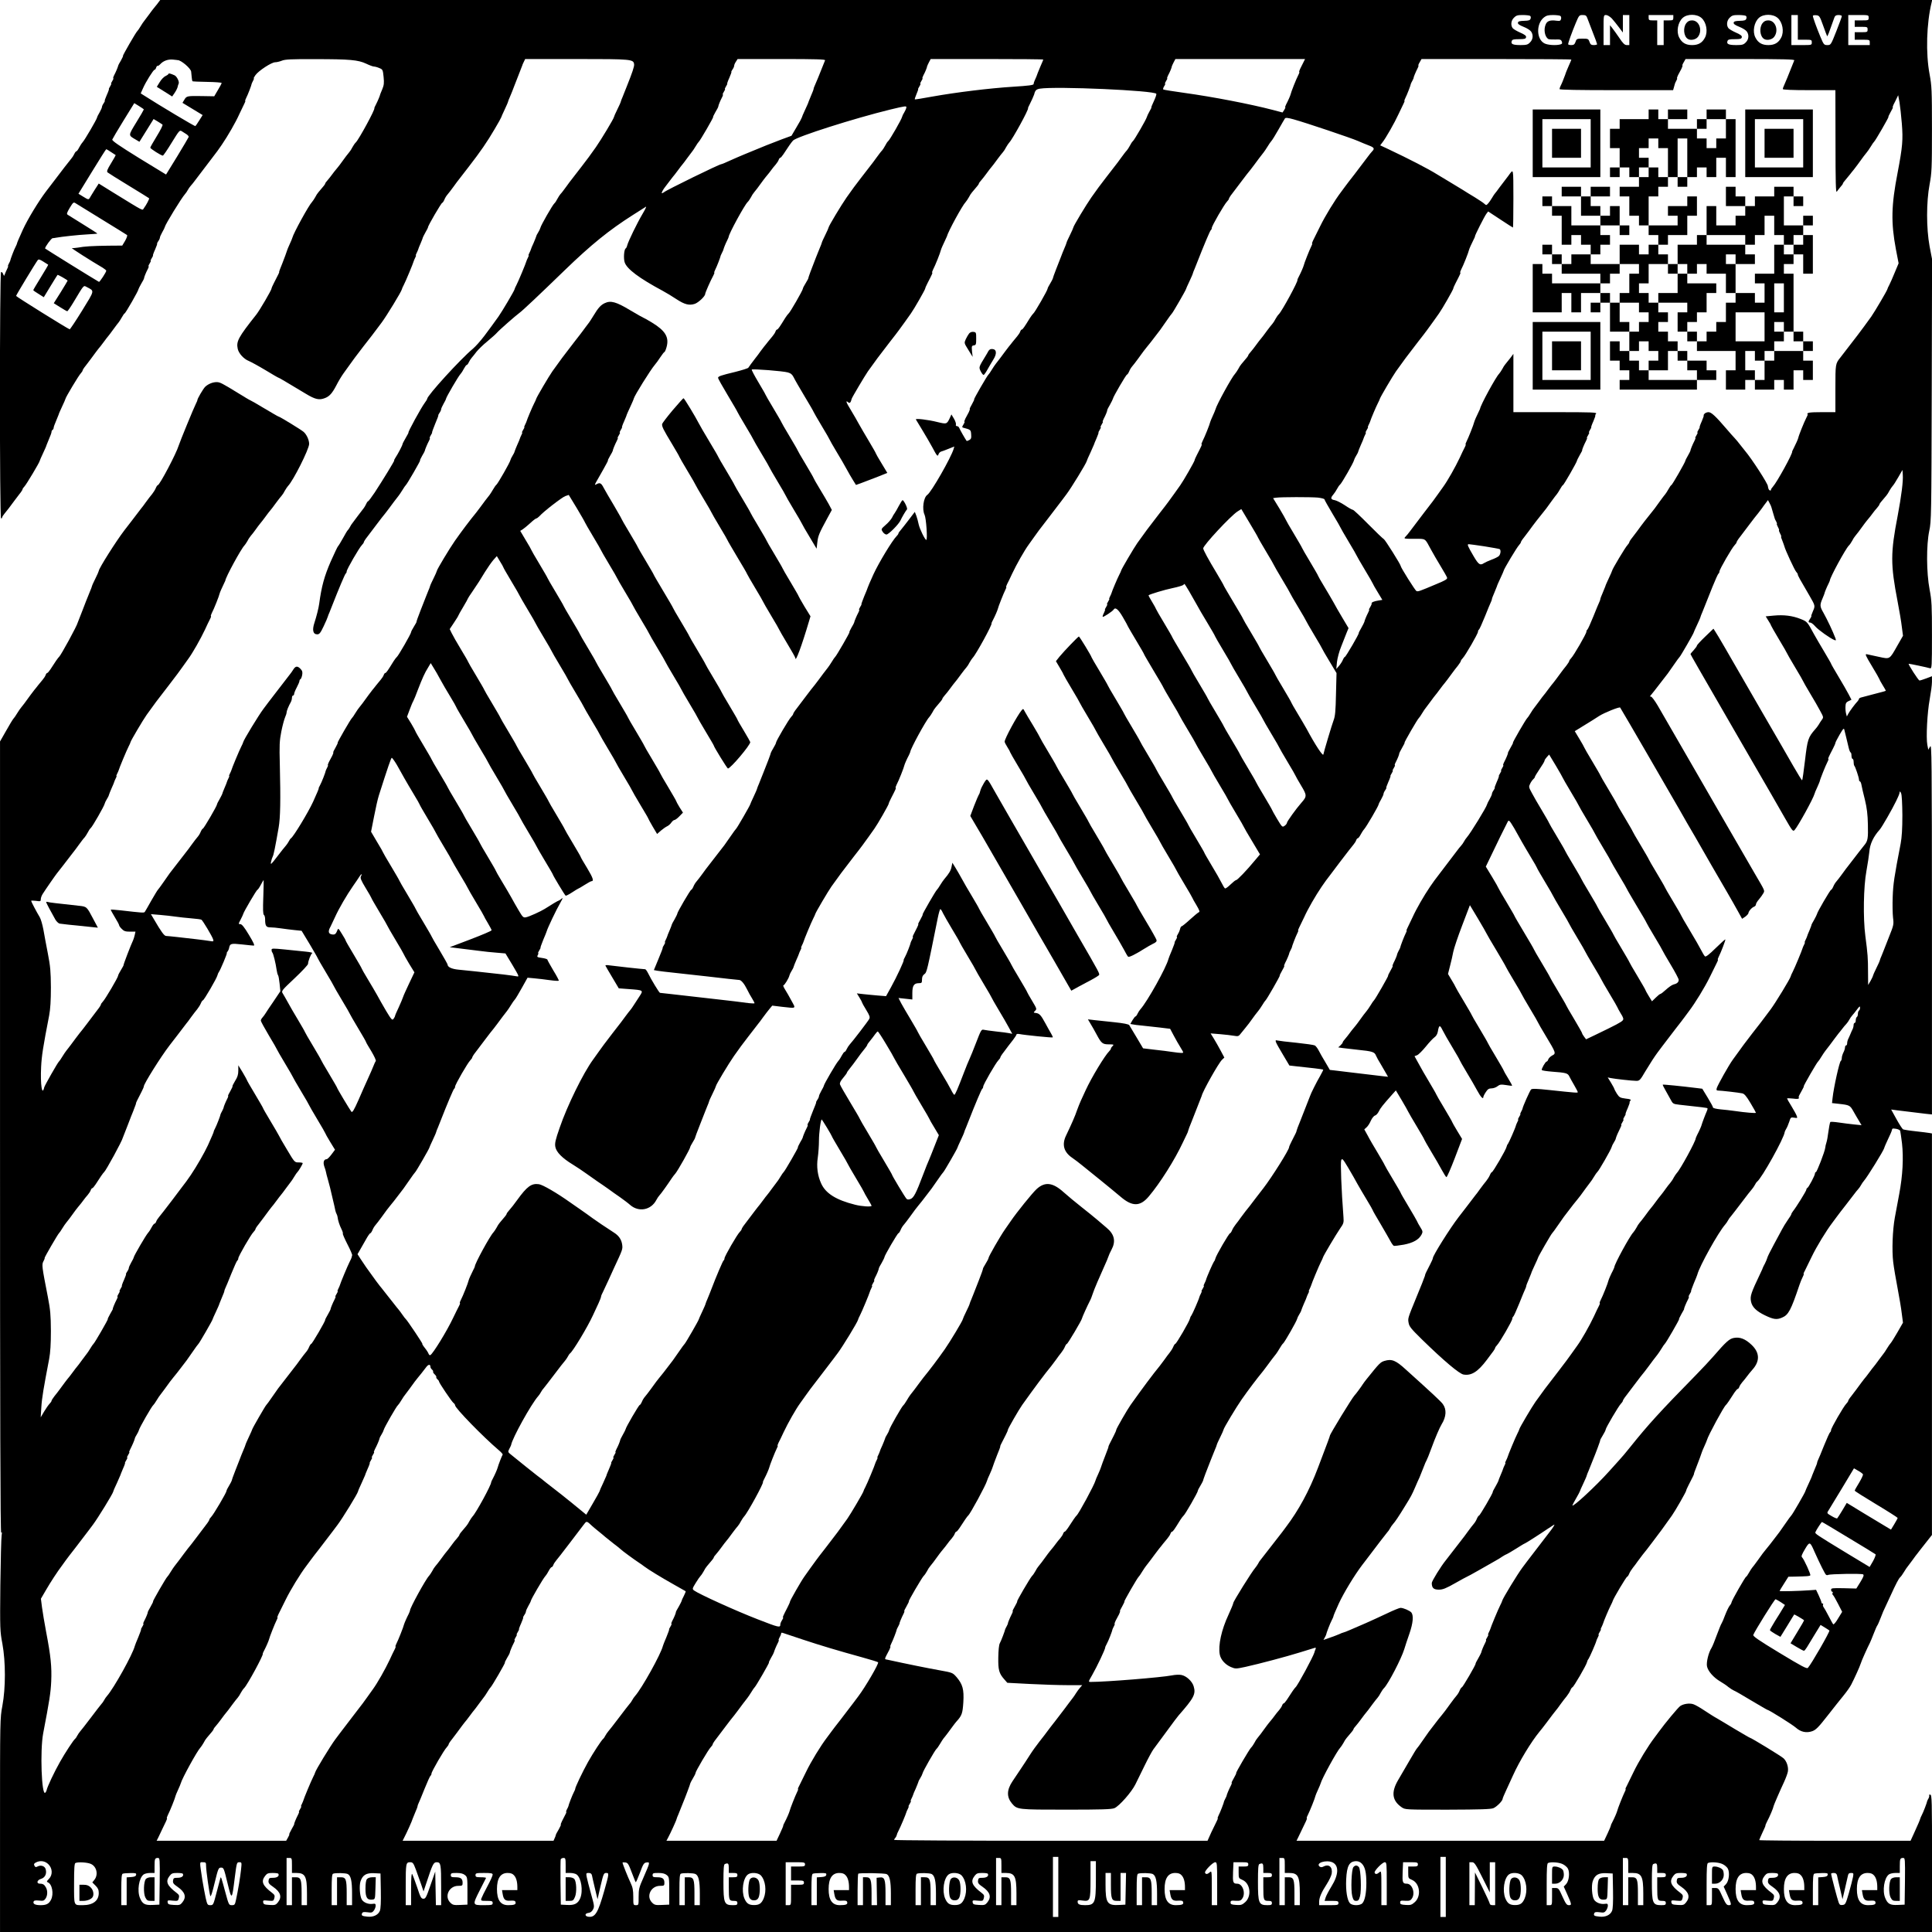
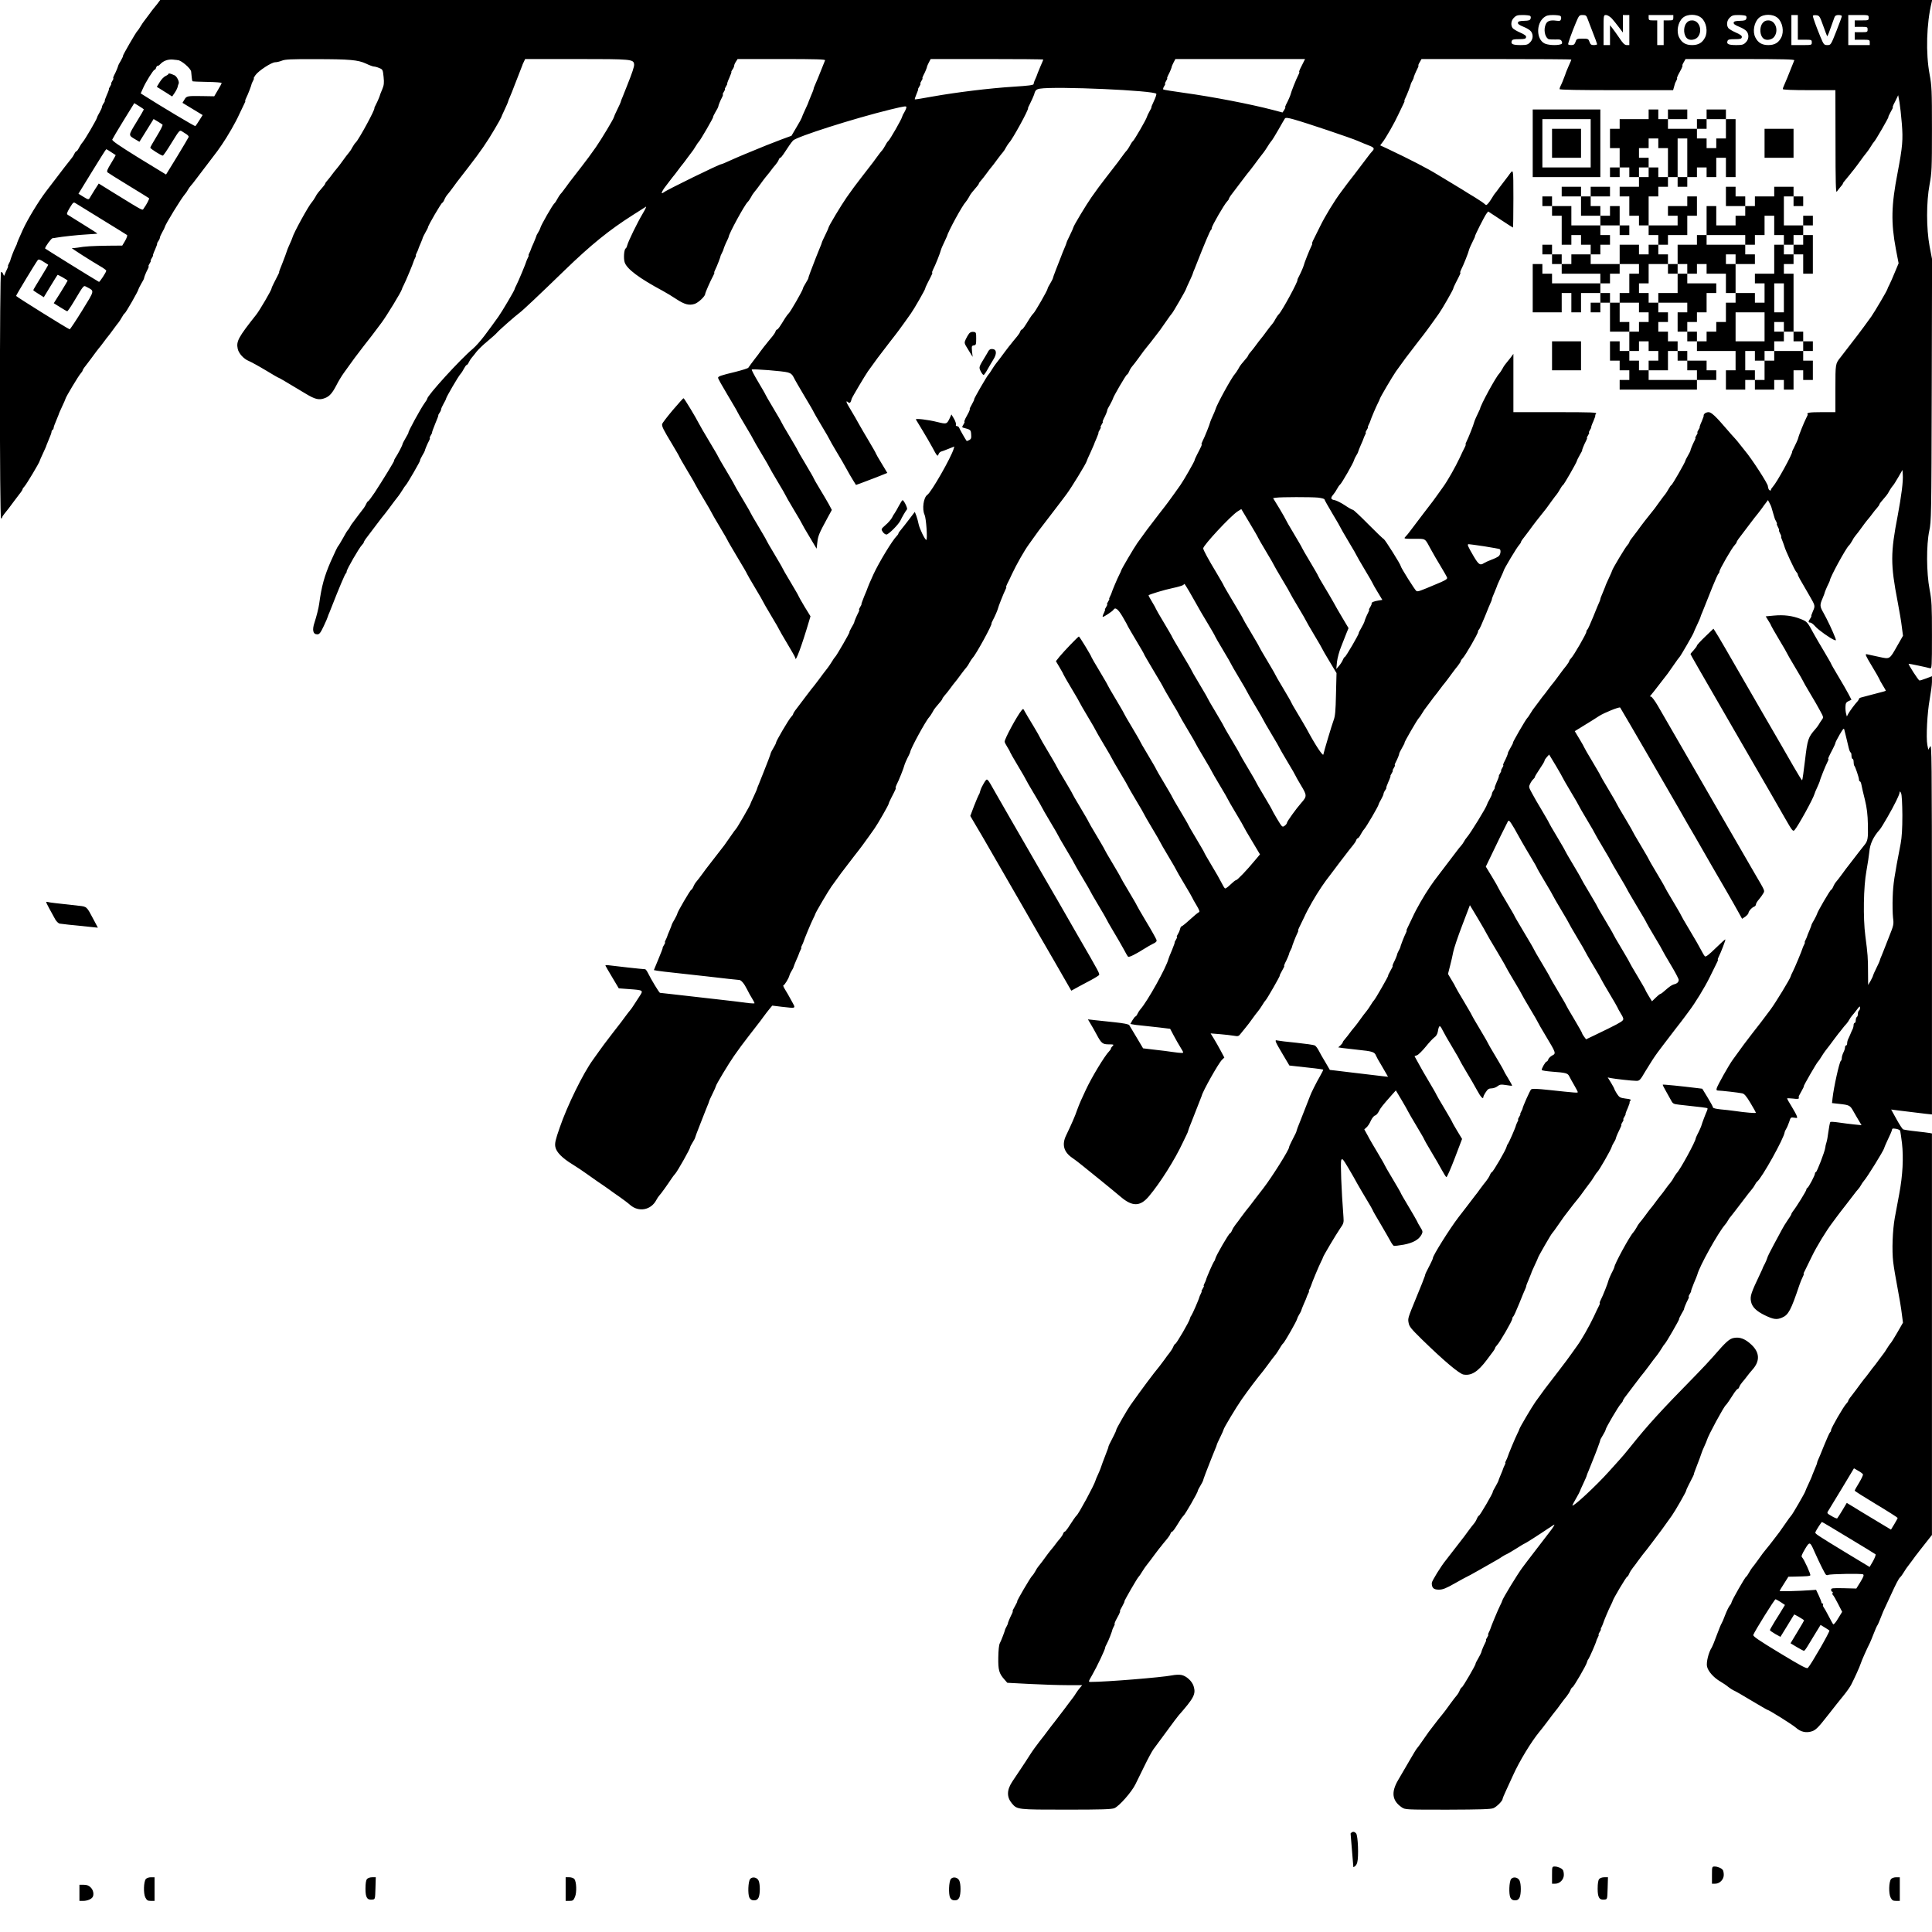
<svg xmlns="http://www.w3.org/2000/svg" width="1800pt" height="1800pt" version="1.0" viewBox="0 0 1800 1800">
  <g transform="translate(0 1800) scale(.1 -.1)">
    <path d="m1469 17968c-13-17-29-36-34-42-6-6-28-36-50-66s-42-57-45-60-17-23-30-45-27-42-31-45c-11-8-139-230-133-230 3 0-6-20-20-45-15-24-26-46-25-47 1-4-21-59-38-90-8-16-11-28-7-28 3 0-1-11-10-25s-14-25-10-25c3 0-1-11-10-25s-14-25-11-25c2 0-6-25-20-55-13-30-22-55-19-55s-2-10-10-22c-9-12-16-28-16-35 0-6-10-29-22-50-12-20-23-42-24-49-3-17-113-206-134-229-10-11-25-35-34-52-9-18-20-33-25-33-4 0-13-11-19-25-6-13-18-32-27-42-13-15-91-115-199-258-9-11-25-32-36-47-72-95-172-260-217-358-37-81-55-124-55-130 0-3-6-16-13-30-13-23-49-118-50-130-1-3-6-15-13-27-7-13-10-23-7-23s-1-12-9-27c-8-16-17-37-21-48-7-19-7-19-16 3-5 13-13 20-19 17-14-9-14-2295 0-2295 6 0 10 4 10 9s9 20 20 33c20 24 60 75 95 124 11 15 32 43 47 62 16 19 28 39 28 43 0 5 8 17 18 27 17 17 142 226 142 238 0 3 14 35 31 71s32 70 33 77c2 6 13 33 24 59 12 27 22 55 22 62 0 8 4 17 10 20 5 3 10 12 10 20 0 7 10 35 22 62 11 26 22 53 24 59 1 7 16 41 33 77s31 68 31 71c0 12 125 221 143 238 9 10 17 22 17 27 0 4 12 24 28 43 15 19 36 47 47 62 29 40 72 98 93 122 9 12 26 34 37 49 11 16 25 33 30 39 6 6 28 36 50 66s44 60 50 66c5 6 19 27 30 47s23 37 26 37c8 0 131 215 129 225 0 3 11 25 25 50 15 24 27 48 27 52 1 12 18 54 35 86 8 15 11 27 7 27-3 0 1 11 10 25s14 25 10 25c-3 0 1 11 10 25s14 25 11 25c-2 0 6 25 20 55 13 30 22 55 19 55s2 10 10 22c9 12 16 28 16 35 0 6 10 29 22 50 12 20 23 43 24 49 4 23 154 268 188 306 8 9 20 26 26 38s19 30 28 40 25 29 34 42c17 22 130 171 162 213 48 62 60 79 93 127 57 84 128 207 162 283 18 39 39 82 47 98 8 15 12 27 9 27s1 12 9 28c13 24 50 119 51 132 1 3 6 15 13 28 7 12 10 22 7 22-4 0 3 14 15 30 29 41 150 120 184 120 15 0 43 7 63 15 29 12 87 15 307 14 326 0 402-7 477-42 31-15 64-27 73-27s32-6 50-14c32-13 33-16 40-83 6-58 3-77-13-116-11-26-20-48-20-50 1-4-23-62-39-92-9-16-15-31-14-33 9-9-143-289-173-319-9-8-22-28-31-44-8-17-22-38-30-47-14-16-36-45-88-117-11-14-27-35-36-45s-25-31-36-46c-10-14-29-38-41-52-13-14-23-28-23-32 0-6-13-23-64-82-8-9-22-30-30-47-9-16-22-35-29-43-29-29-172-289-183-333-1-5-12-32-25-60-12-27-23-52-23-55-1-6-34-96-46-125-4-11-13-33-20-50-6-16-11-30-9-30 3 0-5-17-49-102-12-23-22-46-22-51 0-14-111-204-142-243-168-212-188-249-173-319 9-43 57-95 103-113 21-9 91-47 156-86 64-39 119-71 123-71s57-31 253-149c86-52 124-61 177-40 43 16 69 46 107 119 18 36 49 87 67 112 19 26 45 63 59 82 33 47 47 65 124 166 82 105 90 115 127 165 16 22 36 49 45 60 45 60 184 288 188 309 1 6 9 25 18 41 18 34 89 205 92 220 1 6 8 20 14 33 7 12 10 22 7 22s0 10 7 23c6 12 13 27 14 32 1 6 11 31 23 58 11 26 21 51 21 55 1 4 12 25 24 47 13 22 24 44 24 48-1 14 124 227 132 227 4 0 13 13 20 29 6 16 19 37 28 47 10 11 35 44 57 74s44 61 50 67c5 7 18 23 27 35 10 13 39 51 65 84 109 141 172 232 242 352 34 57 61 106 61 109s14 34 31 70 32 70 33 77c2 6 8 25 16 41 14 32 28 68 40 100 5 11 23 58 41 105 19 47 34 87 35 90 0 3 6 17 14 33l13 27h481c513 0 528-2 534-49 3-19-17-78-69-208-5-13-13-33-18-45-5-13-14-36-21-53-8-16-14-35-16-42-1-7-16-40-33-74s-31-66-31-70c0-12-119-210-168-280-59-84-76-106-135-183-26-33-55-71-65-84-9-12-22-28-27-35-6-6-28-37-50-67s-45-61-53-68c-7-8-20-28-29-45-9-18-21-36-28-42-16-13-126-205-130-227-2-9-11-28-20-42s-18-31-19-38c-2-7-13-35-25-63-13-27-24-54-25-60-1-5-8-20-14-32-7-13-10-23-7-23s0-10-7-22c-6-13-13-27-14-33-3-15-74-186-92-220-9-16-17-35-18-41-2-13-116-206-150-254-47-65-81-113-131-179-41-53-80-97-108-121-115-96-425-436-425-466 0-4-10-21-23-38-33-44-160-276-151-276 2 0-10-23-26-50-17-28-30-55-30-59 0-9-41-89-66-126-9-14-14-25-11-25 6 0-108-186-182-299-30-44-57-81-61-81s-12-11-18-25c-7-14-16-31-22-38s-30-39-55-72c-24-33-48-65-53-71-5-5-15-21-22-35-7-13-16-26-20-29s-24-36-45-75c-21-38-42-72-46-75s-34-66-67-140c-60-138-86-232-108-395-5-39-25-118-44-176-23-69-14-109 26-109 20 0 30 13 60 76 20 42 37 82 38 88 2 6 8 25 16 41 7 17 16 40 21 53 68 174 123 303 130 308 5 3 9 12 9 20 0 19 117 221 142 246 10 10 18 22 18 27 0 4 13 26 30 47 33 44 47 62 90 119 37 49 60 79 81 104 8 11 24 32 35 46 23 32 70 94 87 115 7 8 23 33 37 55 13 22 27 42 31 45 11 8 139 230 133 230-3 0 5 19 19 43 14 23 25 44 25 47 0 8 23 63 39 93 8 15 11 27 7 27-3 0 1 11 10 25s14 25 12 25c-3 0 10 36 28 80 19 44 32 80 30 80-3 0 2 10 10 22 9 12 16 28 16 35 0 6 10 29 22 50 12 20 23 42 24 49 3 17 113 206 134 229 10 11 25 35 34 53 9 17 20 32 25 32 4 0 13 11 19 25 6 13 18 32 27 42s29 35 44 55c16 20 61 65 102 98 41 34 81 70 89 80 19 23 174 159 211 186 27 19 186 169 420 396 247 239 414 374 634 514 61 39 116 74 123 78s-7-26-31-66c-51-86-133-255-143-293-3-14-10-28-15-30-15-10-21-93-9-129 20-62 135-148 355-266 33-18 90-52 127-77 76-50 119-61 171-44 35 12 97 71 97 92 0 11 49 123 76 172 8 15 12 27 9 27s1 12 9 28c13 24 50 119 51 132 1 3 6 14 12 25s12 25 13 30c4 16 21 58 35 85 7 14 13 28 14 33 1 28 146 294 176 324 9 8 22 28 31 44 8 17 22 38 30 47 14 16 36 45 88 117 11 14 27 35 36 45s25 31 36 46c10 14 29 38 41 51 12 14 25 34 28 44 4 11 10 19 15 19 4 0 17 15 29 33 42 65 74 111 90 128 35 36 568 206 908 289 142 34 151 35 147 17-2-11-11-31-19-44-9-13-18-32-20-41-4-22-114-214-130-227-7-5-19-24-28-42-9-17-22-37-29-45-8-7-31-38-53-68s-44-61-50-67c-5-7-18-23-27-35-10-13-39-51-65-84-59-77-76-99-135-183-49-70-168-268-168-280 0-4-14-36-31-70s-32-67-33-74c-2-7-8-25-16-42-7-16-16-40-21-52-5-13-13-33-18-45-39-98-72-188-70-190 1-2-10-22-24-45-15-24-27-47-27-53 0-14-120-223-133-231-5-4-19-22-31-41-51-83-68-108-76-108-5 0-11-8-15-19-3-10-16-30-28-44s-31-37-42-51-27-35-36-45c-8-11-24-32-35-46-10-15-30-42-44-59-33-43-59-78-68-92-4-6-59-23-122-39-137-33-160-41-160-56 0-6 40-78 90-161 49-82 90-152 90-155s34-61 75-130c41-68 75-127 75-130s34-61 75-130c41-68 75-127 75-130s34-61 75-130c41-68 75-127 75-130s33-60 73-127c40-66 76-128 79-136s35-64 71-123l65-109 7 60c7 61 17 84 93 224l42 77-28 53c-16 29-55 95-86 146s-56 95-56 98c0 4-34 62-75 131-41 68-75 127-75 130s-34 61-75 130c-41 68-75 127-75 130s-34 61-75 130c-41 68-75 127-75 130s-30 54-66 115c-36 60-63 112-60 115 8 8 294-14 337-27 28-8 41-20 54-46 9-20 55-99 101-176 46-76 84-142 84-145s34-61 75-130c41-68 75-127 75-130s29-53 64-112c35-58 78-131 94-162 17-31 43-77 59-102l28-45 45 16c25 10 91 35 147 56l100 40-53 88c-30 49-54 91-54 94 0 4-29 54-64 113-35 58-77 131-94 161-16 30-50 89-75 130-45 73-52 95-23 71 13-11 23-1 31 34 4 14 122 213 151 255 75 105 99 138 206 276 35 44 72 93 83 108 27 37 91 125 112 156 29 40 133 222 133 232 0 5 10 28 22 51 43 83 49 97 43 97-3 0 0 12 8 28 21 39 69 161 73 182 1 8 25 62 39 90 7 14 14 30 16 35 12 48 146 293 176 323 7 8 20 27 29 43 8 17 22 38 30 47 51 59 64 76 64 82 0 4 10 18 23 32 12 14 31 38 41 52 11 15 27 36 35 47 26 31 49 61 80 104 16 22 37 48 45 57s22 30 30 47c9 16 22 35 29 43 30 30 184 311 175 320-1 2 5 17 14 33 15 29 40 84 43 95 9 38 19 48 53 54 146 24 1073-17 1085-48 3-6-8-37-23-69-15-31-25-57-23-57 3 0-5-17-17-37-12-21-23-45-25-53-4-20-115-212-130-225-7-5-19-24-28-42-9-17-22-37-29-45-8-7-31-38-53-68s-44-61-50-67c-5-7-18-23-27-35-10-13-39-51-65-84-59-77-76-99-135-183-49-70-168-268-168-280 0-4-14-36-31-70s-32-67-33-74c-2-7-8-25-16-42-14-32-28-68-40-100-5-11-22-57-40-102s-32-86-32-90c-1-4-12-25-24-45-13-21-24-42-24-48 0-14-120-223-133-231-5-4-19-22-31-41-51-83-68-108-76-108-5 0-11-8-15-19-3-10-16-30-28-44s-31-37-42-51-27-35-36-45c-8-11-24-32-35-46-23-32-70-94-87-115-7-8-23-33-37-55-13-22-27-42-31-45-11-8-139-230-133-230 3 0-6-20-20-45-15-25-24-45-21-45s-1-13-9-30c-9-16-23-43-32-60-8-16-12-30-8-30 3 0-1-11-10-25-13-20-14-26-4-29 72-19 73-20 76-63 3-34-1-44-18-53-12-6-23-10-24-8-13 17-64 107-69 121-3 9-13 17-21 17-9 0-13 6-10 14s-5 33-18 55l-24 40-12-27c-30-65-31-65-118-44-86 22-208 36-201 24 3-4 30-49 60-99 31-51 73-123 93-160 44-83 50-90 58-65 4 11 14 22 24 25 9 2 41 14 70 26l53 21-6-22c-25-83-208-403-245-428-36-24-51-133-26-186 15-31 29-234 16-234-12 0-62 102-71 145-4 22-14 57-21 78l-15 38-54-71c-30-39-64-83-76-97-13-14-23-29-23-34 0-4-7-14-15-22-42-42-166-247-217-357-38-85-51-114-54-125-1-5-16-43-33-82-16-40-28-73-25-73 2 0-3-11-12-25s-13-25-10-25c4 0 1-12-7-27-16-30-39-85-39-93 0-3-11-24-25-47-14-24-22-43-19-43 6 0-122-222-133-230-4-3-18-23-31-45-14-22-30-47-37-55-17-21-64-83-87-115-11-14-27-35-35-46-21-25-44-55-81-104-43-57-57-75-90-119-17-21-30-43-30-47 0-5-8-17-18-27-22-22-142-226-142-241 0-6-11-28-24-49-12-20-23-41-24-45 0-7-39-111-73-194-5-13-13-33-18-45-5-13-14-36-21-53-8-16-14-35-16-41-1-7-16-41-33-77s-31-67-31-70c0-8-123-221-131-227-4-3-28-36-54-74s-51-74-56-80c-9-11-93-119-127-164-9-12-22-28-27-35-6-6-28-37-50-67s-47-63-57-74c-9-10-22-31-28-47-7-16-16-29-20-29-8 0-131-210-130-223 0-4-11-27-25-52-15-24-26-47-26-49 0-3-9-27-20-53-12-27-22-52-23-58-1-5-8-20-14-32-7-13-10-23-6-23 3 0-1-11-10-25s-14-25-12-25c3 0-15-47-39-104l-43-104 31-6c18-3 97-13 177-21 214-24 394-43 490-55 47-5 90-10 97-10 18 0 47-34 73-87 13-27 34-65 47-85 13-21 23-41 23-44 0-4-24-3-52 0-29 4-89 12-133 17s-118 14-165 19c-47 6-146 17-220 25s-173 19-220 25c-47 5-88 10-91 10-7 0-83 125-111 183-10 20-22 37-27 37-18 0-293 30-332 36-26 4-40 3-38-3 2-5 31-55 64-110l60-101 94-7c137-10 137-10 98-69-18-27-41-63-52-80-11-18-26-39-33-47s-26-32-42-54c-35-48-41-56-126-165-77-101-91-119-124-166-14-19-39-54-55-77-92-126-241-430-310-632-41-117-47-146-41-180 9-49 64-105 163-165 37-23 93-60 123-82 30-21 78-55 105-74 28-18 74-51 103-71 28-21 78-56 110-78 31-22 74-54 94-72 80-69 194-47 243 47 8 16 21 34 28 42 12 11 75 99 116 161 8 12 23 32 33 43 22 25 138 231 138 245 0 5 11 26 24 47 12 20 23 39 22 42 0 3 19 55 43 115 24 61 46 119 51 130 4 11 13 34 20 50 8 17 14 35 16 42 1 7 16 40 33 74s31 66 31 70c0 12 119 210 168 280 59 84 76 106 135 183 26 33 55 71 65 84 9 12 22 28 27 35 6 6 26 34 45 60s46 61 60 78l25 30 90-11c138-15 131-20 90 55-19 36-46 83-60 105s-21 40-16 40c10 0 51 67 56 92 2 9 11 28 20 42s18 31 19 38c2 7 13 36 25 63 13 28 24 55 25 60 1 6 8 20 14 33 7 12 10 22 7 22s0 10 7 23c6 12 13 27 14 32 3 15 74 186 92 220 9 17 17 35 18 40 3 14 119 211 150 255 75 105 99 138 206 276 35 44 72 93 83 108 27 37 91 125 112 156 29 40 133 222 133 232 0 5 10 28 22 51 43 83 49 97 43 97-3 0 0 12 8 28 21 39 69 161 73 182 1 8 25 63 41 92 7 15 14 30 14 33 0 25 146 293 176 323 7 8 20 27 29 43 8 17 22 38 30 47 51 59 64 76 64 82 0 4 10 18 22 32 13 14 32 38 42 52 11 15 27 36 35 47 26 31 49 61 80 104 16 22 37 48 45 57s22 30 30 47c9 16 22 35 29 43 30 30 184 311 175 320-1 2 5 17 14 33 18 34 40 85 44 100 4 21 56 151 70 178 8 15 12 27 9 27s0 12 8 28c8 15 30 59 47 97 41 87 114 216 155 272 16 23 41 58 55 77 29 41 36 51 125 166 83 109 90 117 126 165 16 22 36 49 45 60 44 58 184 287 189 309 1 6 16 41 34 78 17 38 32 71 33 75 1 5 12 32 25 61 12 28 20 52 18 52-3 0 2 11 11 25s13 25 9 25 0 11 9 25 14 25 11 25c-4 0 0 12 8 28 18 33 35 75 33 82 0 3 11 25 26 50 14 25 26 50 27 55 1 16 123 225 131 225 4 0 13 13 20 29 6 16 19 37 28 47 10 11 35 44 57 74 54 74 51 71 77 103 27 32 46 57 88 112 16 22 34 45 39 51s30 42 56 80 50 71 54 74c8 6 131 219 131 227 0 3 14 34 31 70s32 70 33 77c2 6 8 25 16 41 7 17 16 40 21 53 68 174 123 303 130 308 5 3 9 12 9 20 0 19 117 221 142 246 10 10 18 22 18 27 0 4 13 26 30 47 33 44 47 62 90 119 37 49 60 79 81 104 8 11 24 32 35 46 23 32 70 94 87 115 7 8 23 33 37 55 13 22 30 46 36 52 7 7 36 54 65 105s56 98 61 105c7 8 27 6 81-9 112-31 537-174 598-201 30-13 75-32 102-42 50-19 56-29 32-54-9-9-29-34-45-56-35-47-41-55-122-161-35-44-72-93-83-108-11-16-29-40-40-54-58-76-148-223-195-319-29-59-59-120-67-135-8-16-11-28-8-28s-1-12-9-27c-14-27-66-157-70-178-4-15-26-66-44-100-9-16-15-31-14-33 9-9-143-289-173-319-9-8-22-28-31-44-8-17-22-38-30-47s-29-35-45-57c-31-43-54-73-80-104-8-11-24-32-35-47-10-14-29-38-41-52-13-14-23-28-23-32 0-6-13-23-64-82-8-9-22-30-30-47-9-16-22-35-29-43-29-29-172-289-183-333-1-5-12-32-25-60-12-27-23-52-23-55-4-22-53-144-73-182-8-16-11-28-8-28 6 0 0-14-43-97-12-23-22-46-22-51 0-10-104-192-133-232-21-31-85-119-112-156-11-15-48-64-83-108-107-138-131-171-206-276-31-44-147-241-150-255-1-5-9-23-18-40-17-32-68-153-72-170-1-5-8-20-14-32-7-13-10-23-7-23s-2-11-11-25-13-25-9-25 0-11-9-25-14-25-11-25-2-14-10-31c-9-17-14-33-11-36 5-5 91 51 101 67 16 26 43 5 85-67 25-43 48-84 51-93 4-8 39-68 78-133s71-120 71-124c0-3 41-72 90-155 50-82 90-152 90-155s34-61 75-130c41-68 75-127 75-130s34-61 75-130c41-68 75-127 75-130s34-61 75-130c41-68 75-127 75-130s34-61 75-130c41-68 75-127 75-130s34-61 75-130c41-68 75-127 75-130s34-61 75-129l74-124-47-56c-76-92-164-184-176-184-6 0-29-19-52-41-23-23-46-39-51-36s-20 27-33 54c-13 26-54 99-92 161-37 62-68 115-68 119 0 3-34 61-75 130-41 68-75 127-75 130s-34 61-75 130c-41 68-75 127-75 130s-34 61-75 130c-41 68-75 127-75 130s-34 61-75 130c-41 68-75 127-75 130s-34 61-75 130c-41 68-75 127-75 130s-34 61-75 130c-41 68-75 127-75 130s-34 61-75 130c-41 68-75 126-75 129 0 10-112 194-118 194-7 0-136-134-180-187l-34-43 36-61c20-33 36-63 36-66s34-61 75-130c41-68 75-127 75-130s34-61 75-130c41-68 75-127 75-130s34-61 75-130c41-68 75-127 75-130s34-61 75-130c41-68 75-127 75-130s34-61 75-130c41-68 75-127 75-130s34-61 75-130c41-68 75-127 75-130s34-61 75-130c41-68 75-127 75-130s34-61 75-130c41-68 75-127 75-130s17-33 37-66c26-44 33-62 24-65-8-3-45-33-83-68s-74-64-79-64-12-12-15-27c-4-16-14-38-22-50-8-13-11-23-7-23s0-11-9-25-14-25-12-25c3 0-9-33-25-72-17-40-32-77-33-83-19-78-197-397-261-468-9-10-21-29-27-42-6-14-15-25-19-25s-16-16-28-35l-20-35 22-4c12-3 51-8 87-11 36-4 109-12 164-18l98-12 34-64c18-34 47-85 64-112 29-48 30-49 7-49-12 0-49 4-82 9s-108 15-167 21l-108 13-60 101c-33 56-64 107-69 115-6 9-52 18-137 27-71 7-156 16-188 20l-60 7 23-39c13-21 40-68 59-104 44-82 55-90 115-90 44 0 47-1 33-16-9-8-16-19-16-24s-7-15-15-23c-43-43-166-247-219-362-15-33-36-78-46-100s-26-62-36-90c-16-49-52-131-101-233-42-86-22-156 58-210 22-15 63-46 92-70 29-23 106-86 172-139s150-123 187-154c108-92 181-91 261 4 105 124 243 343 317 502 13 28 29 62 37 77s13 29 12 30c0 2 5 17 11 33 7 17 16 39 20 50 5 11 28 70 51 130 24 61 44 112 45 115 8 41 158 307 189 336l22 21-33 62c-19 35-47 86-64 113l-31 50 88-7c48-4 107-11 130-15 39-7 44-5 65 23 13 16 30 38 39 48 8 10 24 30 35 44 50 70 74 101 86 115 8 9 25 34 38 55 13 22 27 42 31 45 10 7 138 230 132 230-3 0 7 20 21 45 15 25 24 45 21 45s0 12 8 28c16 29 39 84 39 92 0 3 5 14 11 25s11 22 12 25c1 13 38 108 51 133 8 15 12 27 9 27s1 12 9 28c8 15 29 59 47 97 34 76 105 199 162 283 33 48 45 65 93 127 8 11 44 58 79 105 36 47 73 95 83 108 9 12 27 34 39 49 12 14 25 34 28 44 4 11 10 19 15 19s17 15 26 33c9 17 24 41 34 52 21 23 131 212 134 229 1 7 12 29 24 49 12 21 22 44 22 50 0 7 7 23 16 35 8 12 13 22 10 22s6 25 19 55c14 30 22 55 20 55-3 0 2 11 11 25s13 25 10 25c-4 0 1 11 10 25s13 25 10 25c-4 0-1 12 7 27 18 34 35 76 33 83 0 3 12 26 27 53 15 26 26 47 23 47-7 0 122 222 133 230 4 3 18 23 31 45s27 42 30 45 23 30 45 60 44 60 50 66c5 6 19 23 30 39 11 15 28 37 37 49 21 24 64 82 93 122 11 15 32 43 48 62 15 19 27 39 27 43 0 5 8 17 18 27 24 24 142 228 142 246 0 8 4 17 9 20s30 59 56 123c26 65 51 126 56 135 5 10 9 22 9 27s10 31 22 58c11 26 22 53 24 59 1 7 16 41 33 77s31 68 31 71c0 12 125 221 143 238 9 10 17 22 17 27 0 4 12 24 28 43 15 19 36 47 47 62 40 56 99 132 133 173 26 32 24 29 77 103 22 30 44 60 50 66 5 6 19 27 30 47s23 37 26 37c8 0 130 214 131 227 0 4 12 28 26 53 15 25 25 45 23 45-4 0 17 52 36 88 8 15 12 27 8 27-3 0 2 11 11 25s13 25 9 25 0 11 9 25 14 25 11 25c-2 0 6 25 20 55 13 30 21 55 18 55s0 7 7 15c11 13-32 15-379 15h-391v271 272l-29-39c-17-22-37-47-45-56s-22-30-30-47c-9-16-22-35-29-43-31-31-176-297-178-328-1-3-7-16-14-30-16-31-38-82-41-95-4-21-56-151-70-177-8-16-12-28-9-28s0-12-8-27c-8-16-30-59-47-98-41-87-114-216-155-272-16-23-41-58-55-77-29-41-36-51-125-166-87-114-91-119-125-165-16-22-37-48-47-57-16-17-12-18 83-18 111 0 97 9 156-100 19-36 60-105 90-155 30-49 57-97 60-106 5-14-15-26-100-61-156-66-170-71-185-65-11 4-147 220-147 234 0 13-146 246-157 250-7 3-73 66-145 139-73 74-137 134-143 134-7 0-41 19-76 43-35 23-77 44-93 47-38 6-42 20-15 51 11 13 28 38 36 54 9 17 21 35 28 40 16 13 126 205 130 227 2 9 11 28 20 42s18 31 19 38c2 7 13 36 25 63 13 28 24 55 25 60 1 6 8 20 14 33 7 12 10 22 6 22-3 0 1 11 10 25s14 25 11 25 0 10 7 23c6 12 13 27 14 32 4 17 55 138 72 170 9 17 17 35 18 40 3 14 119 211 150 255 75 105 99 138 206 276 35 44 72 93 83 108 27 37 91 125 112 156 29 40 133 222 133 232 0 5 10 28 22 51 43 83 49 97 43 97-3 0 0 12 8 28 21 39 69 161 73 182 1 9 26 64 42 95 9 17 15 31 14 33-4 4 88 186 106 210l17 22 114-75c62-41 115-75 117-75s4 123 4 273c-1 294 3 277-47 209-9-13-24-32-32-42-9-11-32-41-51-67-19-27-37-50-40-53-4-3-17-23-30-45-25-41-45-65-54-65-2 0-11 6-18 13s-46 33-86 58c-40 24-91 55-112 69-22 14-77 47-122 74-46 27-99 59-118 71-79 50-261 144-458 237l-73 34 19 25c32 39 117 189 151 264 18 39 39 82 47 98 8 15 12 27 9 27s1 12 9 28c13 24 50 119 51 132 1 3 7 16 15 30 7 14 12 25 11 25-4 0 19 55 36 88 8 15 11 27 8 27s2 14 12 30l17 30h698c384 0 698-2 698-5 0-2-11-30-26-62-14-32-25-60-26-63-1-5-4-14-30-80-6-14-14-33-19-42-5-10-9-22-9-28 0-7 178-10 529-10h529l8 28c4 15 8 29 9 32 0 3 6 15 13 28 7 12 10 22 7 22s1 14 9 30c9 17 23 44 32 60 8 17 12 30 9 30s2 14 12 30l17 30h509c403 0 508-3 504-12-49-124-91-227-98-240-5-10-9-22-9-28s86-10 245-10h245l1-482c0-378 3-479 12-464 7 10 22 30 34 44 13 14 23 28 23 32s10 19 23 33c12 14 31 37 42 51s27 35 36 45c8 11 24 32 35 46 50 70 74 101 86 115 8 9 25 34 38 55 13 22 27 42 31 45 11 8 139 230 133 230-3 0 6 20 20 45 15 25 24 45 21 45s0 12 8 28c8 15 21 40 28 56l14 29 12-65c6-35 16-125 22-199 12-151 7-214-39-456-60-309-63-466-16-717l25-129-36-86c-19-47-42-99-51-116-9-16-17-34-18-40-3-14-119-211-150-255-51-71-91-125-129-175-26-34-146-189-158-205-47-59-47-59-47-290v-220h-130c-113 0-142-5-128-22 1-2-5-16-14-33-21-41-70-163-74-185-1-9-26-64-42-95-9-16-15-31-15-32 9-13-142-287-179-327-10-11-18-23-18-28 0-15-19-8-24 10-3 9-5 19-5 22 4 17-148 253-214 331-12 14-33 41-47 59-14 19-36 45-50 60-14 14-45 50-70 79-105 123-146 161-172 161-14 0-31-7-38-15s-10-15-7-15-5-25-18-55c-14-30-22-55-20-55 3 0-2-11-11-25s-13-25-9-25 0-11-9-25-14-25-11-25c4 0 0-12-8-27-17-32-39-86-38-93 0-3-11-23-23-45-13-22-24-44-24-48-1-13-123-227-131-227-3 0-15-17-26-37s-25-41-30-47c-6-6-28-36-50-66-53-74-51-71-77-103-34-41-93-117-133-173-11-15-32-43-47-62-16-19-28-39-28-43 0-5-8-17-17-27-18-17-143-226-143-238 0-3-14-35-31-71s-32-70-33-77c-2-6-13-33-24-59-12-27-22-53-22-58s-4-17-9-27c-5-9-30-70-56-135-26-64-51-120-56-123s-9-12-9-20c0-18-118-222-142-246-10-10-18-22-18-27 0-4-12-24-27-43-16-19-37-47-48-62-29-40-72-98-93-122-9-12-26-34-37-49-11-16-25-33-30-39-6-6-28-36-50-66s-42-57-45-60-17-23-30-45-27-42-31-45c-11-8-140-230-133-230 3 0-8-21-23-47-15-27-26-48-24-48 4 0-17-52-36-87-8-16-11-28-7-28 3 0-1-11-10-25s-14-25-10-25c3 0-1-11-10-25s-14-25-11-25c2 0-6-25-20-55-13-30-22-55-19-55s-2-10-10-22c-9-12-16-28-16-35 0-6-10-29-22-50-12-20-23-43-24-49-4-23-154-268-188-306-8-9-20-26-26-38s-19-30-28-40-25-29-34-42c-17-22-130-171-162-213-48-62-60-79-93-127-57-84-128-207-162-283-18-38-39-82-47-98-8-15-12-27-9-27s-1-12-9-27c-13-25-50-120-51-133-1-3-7-16-15-30-7-14-13-27-13-30 0-8-18-52-34-82-8-16-11-28-8-28s-6-20-21-45c-14-25-24-45-21-45 6 0-122-223-132-230-4-3-18-23-31-45-13-21-30-46-38-55-12-14-36-45-86-115-11-14-27-35-36-45s-25-31-36-46c-10-14-29-38-41-52-13-14-23-29-23-33 0-5-9-17-21-28l-21-19 39-6c21-3 88-10 148-17 129-13 152-20 164-52 5-13 27-53 49-88 21-35 44-75 51-88l13-23-54 6c-90 11-219 26-303 36-44 5-104 12-132 16l-53 6-42 72c-24 39-52 89-62 109-11 21-27 42-36 47s-86 16-171 25c-85 8-164 18-177 21-30 8-25-4 51-132l60-101 61-7c122-12 251-28 254-31 2-2-12-30-30-62-30-50-89-169-92-183-1-3-21-54-45-115-23-60-46-119-51-130-4-11-13-33-20-50-6-16-11-31-11-33 2-3-9-25-47-99-12-23-22-46-22-52 0-23-157-274-240-382-14-18-44-57-68-88-52-69-71-94-97-125-11-14-31-41-45-60-14-20-35-49-47-63-12-15-28-40-34-55s-15-28-19-28c-10 0-131-208-136-234-2-10-8-24-14-30-9-12-70-150-74-171-1-5-8-20-14-32-7-13-10-23-6-23 3 0-1-11-10-25s-14-25-11-25 0-10-7-23c-6-12-13-26-14-32-4-21-65-159-74-171-6-6-12-20-14-30-5-26-126-234-136-234-4 0-13-13-19-28s-22-40-34-55c-12-14-33-43-47-63-14-19-34-46-45-60-65-79-158-204-272-364-30-42-133-221-133-231 0-6-10-29-22-52-44-85-52-102-51-107 0-5-4-15-27-75-12-29-45-119-46-125 0-3-11-27-23-55-13-27-24-54-25-60-10-39-157-311-176-325-7-5-40-53-81-117-12-18-25-33-29-33-5 0-11-8-15-19-3-10-16-30-28-44-12-13-31-37-41-51-11-15-27-36-36-46s-25-31-36-45c-52-72-74-101-88-117-8-9-22-30-30-47-9-16-22-36-31-44-17-18-146-237-138-237 3 0-7-20-21-45-15-25-24-45-21-45s0-12-8-27c-17-33-40-88-36-88 1 0-4-11-11-25-8-14-14-27-15-30-1-11-37-107-50-130-8-15-13-66-14-132-2-116 7-149 56-204l28-32 210-11c116-6 273-11 349-11h139l-19-22c-11-13-29-36-39-53-10-16-22-34-27-40-4-5-22-28-38-50-36-49-44-59-122-161-35-44-72-93-83-108s-42-56-70-91c-27-34-68-91-90-126s-60-93-85-130-60-89-77-115c-54-81-55-146-5-206 49-58 52-58 507-58 331 0 422 3 448 14 45 19 160 150 195 221 17 33 55 113 87 177 31 64 68 132 81 150 14 18 69 94 124 168 54 74 104 141 111 148 144 164 162 199 140 272-14 47-69 97-115 105-19 4-58 2-87-4-97-19-612-61-757-61-23 0-23 1 13 63 46 80 123 243 122 257-1 3 6 19 15 35 15 26 52 122 53 135 1 3 6 15 13 28 7 12 10 22 7 22s1 13 9 30c9 17 23 44 32 60 8 17 12 30 9 30s6 20 21 45c14 25 23 45 20 45-6 0 122 222 133 230 4 3 18 23 31 45 14 22 30 47 37 55 17 21 64 83 87 115 11 14 27 35 35 46 9 10 25 31 36 45s30 37 42 51 25 34 28 44c4 11 10 19 15 19 8 0 25 25 76 108 12 19 26 37 31 41 13 8 133 217 133 231 0 6 11 27 24 48 12 20 23 41 24 45 0 7 39 111 73 195 5 12 13 32 18 45 5 12 14 36 21 52 8 17 14 35 16 42 1 7 16 40 33 74s31 66 31 70c0 12 119 210 168 280 66 94 140 192 200 265 9 12 26 34 37 49 24 34 71 95 85 112 6 7 20 30 32 50 12 21 27 43 34 48 15 14 125 206 129 227 2 9 11 28 20 42s18 31 19 38c2 7 13 36 25 63 13 28 24 55 25 60 1 6 8 20 14 33 7 12 10 22 7 22s0 10 7 22c6 13 13 28 14 33 3 15 74 186 92 220 9 17 17 35 18 40 3 15 120 211 160 270 32 45 35 55 31 105-20 261-29 512-21 531 9 20 15 13 66-72 31-52 69-119 85-149 17-30 56-97 87-148s56-95 56-98c0-4 33-61 73-128 39-67 81-139 92-160s25-40 31-43c6-2 48 3 93 11 88 17 141 47 166 95 12 24 11 31-11 66-14 22-29 49-33 60-5 11-41 73-80 138s-71 120-71 124c0 3-34 61-75 130-41 68-75 127-75 130s-29 53-64 112c-35 58-78 131-94 163l-31 56 21 19c12 10 30 38 40 62 11 24 29 46 39 48 11 3 26 20 35 38 14 30 36 58 124 157l35 39 55-92c30-51 58-100 61-108 4-9 39-69 78-134s71-120 71-124c0-3 29-53 64-112 35-58 80-135 99-171 19-35 38-65 43-67s40 78 78 177l68 179-46 76c-25 42-46 78-46 81 0 4-34 62-75 131-41 68-75 127-75 130s-29 53-64 112c-35 58-80 136-100 174l-37 67 24 9c13 5 49 41 81 80 31 39 68 78 81 87 15 10 27 30 31 52 11 64 19 66 44 15 13-26 54-99 92-161 37-62 68-115 68-119 0-3 29-53 64-112 35-58 80-135 99-171 32-60 57-86 57-61 0 6 10 27 23 46 17 27 29 35 53 35 17 0 43 9 56 20 22 17 33 18 79 11 30-5 55-8 57-6 2 1-15 33-37 69-23 37-41 69-41 72 0 4-34 62-75 131-41 68-75 127-75 130s-34 61-75 130c-41 68-75 127-75 130s-34 61-75 130c-41 68-75 127-75 130s-16 31-35 62l-34 57 19 75c11 40 24 100 30 131s43 142 83 246l72 189 75-125c41-69 78-133 81-141 4-9 45-80 93-159 47-79 86-146 86-149s34-61 75-130c41-68 75-127 75-130s34-61 75-130c41-68 75-127 75-130s33-60 74-128c94-156 95-160 57-179-16-9-32-25-36-36-3-11-10-20-15-20-11 0-51-70-45-79 2-5 44-11 92-15 134-10 149-14 164-44 7-15 28-52 46-83s33-60 33-64c0-8-17-7-268 20-114 12-156 14-167 5-10-9-78-160-80-180 0-3-6-15-13-28-7-12-10-22-7-22s-2-11-11-25-13-25-10-25c4 0 1-10-6-22-6-13-13-27-14-33-4-21-65-159-74-171-6-6-12-20-14-30-5-26-126-234-136-234-4 0-13-13-19-28s-22-40-34-55c-12-14-38-48-57-74-19-27-39-54-45-60-12-15-31-40-87-114-24-31-54-70-68-88-83-108-240-359-240-382 0-6-10-29-22-52-38-74-49-96-50-104 0-5-5-19-11-33-5-14-13-34-17-45s-29-72-55-135c-79-193-79-192-71-235 6-34 24-56 124-154 207-202 347-319 387-327 73-13 134 25 218 137 10 13 31 41 47 63 17 21 30 43 30 47 0 5 8 17 18 27 25 25 142 227 142 246 0 8 4 17 9 20s30 59 56 123c26 65 51 126 56 135 5 10 9 22 9 27s10 31 22 58c11 26 22 53 24 59 1 7 16 41 33 77s31 67 31 70c0 8 123 221 131 227 4 3 28 36 54 74s51 74 56 80 23 29 39 51c42 55 61 80 88 112 26 32 24 30 77 103 22 30 42 57 45 60s17 23 30 45 28 43 32 46c13 8 129 211 133 231 2 9 11 28 20 42s18 31 19 38c3 16 24 64 43 101 8 15 12 27 8 27-3 0 2 11 11 25s13 25 9 25 0 11 9 25 14 25 11 25c-2 0 6 25 20 55 13 30 21 55 18 55s0 6 6 14c10 12 3 16-44 21-51 7-58 11-81 46-13 21-24 42-24 45 0 4-14 29-30 56l-31 50 28-6c40-8 202-26 239-26 29 0 36 7 83 88 51 84 84 135 115 177 9 11 29 38 45 60 37 49 46 60 123 161 35 44 72 93 83 108 11 16 29 40 40 54 58 76 148 223 195 319 29 59 59 120 67 136 8 15 11 27 8 27s1 12 9 28c19 36 65 156 61 160-2 2-43-35-91-82-59-58-91-83-99-76-6 5-22 31-35 57s-61 110-107 186-83 141-83 144-34 61-75 130c-41 68-75 127-75 130s-34 61-75 130c-41 68-75 127-75 130s-34 61-75 130c-41 68-75 127-75 130s-34 61-75 130c-41 68-75 127-75 130s-34 61-75 130c-41 68-75 127-75 130s-34 61-75 130c-41 68-75 127-75 130s-20 38-44 78l-44 73 86 53c48 29 112 69 142 89 47 30 188 87 195 78 1-2 42-70 90-153 99-170 173-297 459-792 40-71 107-188 150-260 42-73 110-193 152-265 42-73 107-185 144-248s83-145 104-183l37-67 30 20c16 12 29 27 29 33 1 17 31 52 53 60 9 3 17 13 17 21 0 9 13 30 29 48 15 18 33 43 40 56 14 26 17 18-79 182-64 110-135 233-295 510-40 69-107 186-150 260s-110 191-150 260c-79 138-229 396-308 533-28 48-57 87-65 87-11 0-11 3 0 15 7 8 21 25 30 37 34 45 118 153 127 164 5 6 30 42 56 80s50 71 54 74c8 6 131 219 131 227 0 3 14 34 31 70s32 70 33 77c2 6 8 25 16 41 7 17 16 39 20 50s12 31 18 45c5 14 31 78 57 143 26 64 51 120 56 123s9 12 9 20c0 19 117 221 142 246 10 10 18 22 18 27 0 4 13 26 30 47 33 44 47 62 90 119 37 49 60 79 81 104 8 11 24 32 35 46 10 15 27 38 38 52l18 24 15-28c8-15 16-32 17-38 2-5 9-30 16-55 8-25 14-47 15-50 0-3 6-15 13-27 7-13 10-23 7-23s1-13 10-30c9-16 13-30 10-30s1-13 10-30c9-16 13-30 10-30s2-17 11-37c8-21 17-45 19-53 7-31 96-223 110-237 8-8 15-19 15-25 0-10 18-43 109-198 54-93 54-94 32-144-11-25-18-46-15-46s-2-10-10-22c-20-28-20-38 0-38 9 0 30-16 47-36 30-34 140-112 179-127 15-5 16-3 7 21-22 59-75 171-111 235-33 57-34 71-8 131 11 26 19 47 19 49-1 4 22 60 36 87 7 14 13 28 14 33 1 28 146 294 176 324 9 8 22 28 31 44 8 17 22 38 30 47 14 16 36 45 88 117 11 14 27 35 36 45s25 31 36 46c10 14 29 38 42 52 12 14 22 28 22 32 0 6 13 23 64 82 8 9 22 30 30 47 9 16 22 35 29 43 8 7 31 44 53 82l39 68 3-44c5-60-13-198-47-380-68-351-68-455-1-803 16-83 34-188 39-234l11-84-52-91c-75-132-67-128-174-105-49 10-99 21-111 24-19 4-12-12 47-110 39-64 70-119 70-122s13-28 30-55c16-26 30-50 30-52s-10-6-22-9c-13-3-59-15-103-27-44-11-90-24-102-27-13-3-23-9-23-13 0-5-6-15-12-22-26-27-75-94-88-118l-13-25-7 26c-4 14-7 43-6 64 1 33 6 42 28 53l28 13-27 52c-15 29-58 103-95 165s-68 115-68 119c0 3-29 53-64 112-35 58-77 131-94 161-64 118-64 119-127 144-76 30-155 40-250 31l-74-7 24-39c14-21 25-41 25-45 0-3 34-62 75-131 41-68 75-127 75-130s34-61 75-130c41-68 75-127 75-130s29-53 64-112c35-58 78-132 95-165 31-57 32-59 14-83-10-14-23-34-29-45-6-10-20-29-31-41-67-76-73-95-96-291-12-102-24-186-27-186s-40 60-82 133c-74 129-132 230-293 507-118 205-260 450-344 596-42 72-83 142-92 154l-15 23-77-74c-42-40-77-78-77-84 0-5-14-24-30-42-17-18-30-34-30-36 0-4 74-133 400-697 40-69 124-215 188-325 63-110 138-238 165-285s83-145 125-218c71-124 77-131 92-115 33 37 174 293 186 338 1 6 12 33 25 60 12 28 23 52 23 55 4 22 53 144 73 183 8 15 11 27 8 27-6 0 0 14 43 97 12 23 22 46 22 51 0 6 18 40 39 77 35 60 41 65 45 44 3-13 11-44 17-69s16-66 22-92c6-27 15-48 19-48s8-13 8-30c0-16 5-30 10-30 6 0 10-13 10-28 0-16 3-32 6-35 10-10 43-109 44-129 0-10 4-18 9-18s11-15 14-32c3-18 17-80 32-138 19-79 26-137 28-233 3-126-1-152-32-189-10-12-88-112-129-166-9-12-22-28-27-35-6-6-28-37-50-67s-47-63-57-74c-9-10-22-31-28-47-7-16-16-29-20-29-8 0-130-209-131-225-1-5-13-30-27-55-15-25-26-46-25-47 1-2-7-24-18-50-12-27-22-52-23-58-1-5-8-20-14-32-7-13-10-23-7-23s0-10-7-22c-6-13-13-27-14-33-3-15-74-186-92-220-9-16-17-35-18-41-4-21-143-249-188-309-9-11-29-38-45-60-37-50-45-60-127-165-77-101-91-119-124-166-14-19-39-54-56-77-37-51-139-233-149-264-5-18-2-23 12-23 26 0 194-19 225-26 20-4 38-25 77-90 28-47 51-88 51-91 0-6-98 2-200 17-36 5-95 12-132 15-38 4-68 11-68 17s-22 47-50 93l-50 82-57 7c-136 17-308 34-311 31-2-2 8-23 22-47s36-64 49-88c23-44 25-45 83-52 216-23 258-29 262-33 3-3 0-15-6-28-10-21-46-116-48-127-1-8-25-63-41-92-7-15-14-30-14-33 0-27-145-292-176-323-7-8-20-27-29-43-8-17-23-38-32-49-9-10-28-34-42-54s-34-47-45-60-29-36-39-50c-11-15-27-36-35-47-26-31-49-61-80-104-16-22-37-48-45-57s-22-30-30-47c-9-16-22-35-29-43-31-31-176-296-176-323 0-3-7-18-14-33-16-29-40-84-41-92-4-21-52-143-73-183-8-15-11-27-8-27s0-12-8-27c-8-16-30-59-47-98-41-87-114-216-155-272-16-23-41-58-55-77-33-47-47-65-124-166-115-148-140-182-210-280-34-48-148-241-150-254-1-6-9-24-18-41-18-34-89-205-92-220-1-5-8-20-14-32-7-13-10-23-7-23s0-10-7-22c-6-13-13-27-14-33-1-5-11-31-23-58-11-26-21-51-21-55-1-4-13-27-27-52-15-25-26-47-25-50 4-8-120-220-128-220-4 0-13-13-20-29-6-16-19-37-28-47-10-11-35-44-57-74s-44-61-50-67c-5-7-18-23-27-35-34-45-118-153-127-164-45-55-131-194-131-212 0-46 17-62 66-62 36 0 65 11 151 60 58 33 108 60 110 60 3 0 55 29 117 64 61 35 129 74 151 86s51 30 65 40c14 9 32 19 41 22 9 4 48 27 88 52 39 25 74 46 77 46 5 0 138 85 219 140 22 14 46 30 54 35 12 7-8-26-46-74-13-17-134-174-158-206-9-11-29-38-46-60-16-22-36-49-45-60-45-60-184-288-188-309-1-6-9-24-18-41-18-34-89-205-92-220-1-5-8-20-14-32-7-13-10-23-6-23 3 0-1-11-10-25s-14-25-11-25c4 0 0-12-8-27-16-31-33-72-36-88-1-5-14-30-28-55-15-25-26-47-25-50 4-8-120-220-128-220-4 0-13-13-20-29-6-16-19-37-28-47-10-11-35-44-57-74-54-74-51-71-77-103-27-32-46-57-88-112-16-22-34-45-39-51s-30-42-56-80-50-71-54-74-35-54-70-115c-35-60-82-141-105-180-66-113-56-191 34-253 33-22 34-22 428-22 304 1 402 4 426 14 31 13 86 68 86 87 0 5 16 44 36 86 20 43 47 103 61 133 59 131 168 311 246 406 9 10 37 46 62 79 55 74 77 102 90 118 6 6 26 33 45 60 19 26 45 60 57 74 12 15 28 40 34 55s15 28 19 28c10 0 131 208 136 234 2 10 8 24 14 30 9 12 70 150 74 171 1 6 8 20 14 32 7 13 10 23 6 23-3 0 1 11 10 25s14 25 11 25 0 10 7 22c6 13 13 28 14 33 4 17 55 138 72 170 9 17 17 35 18 40 4 20 126 225 134 225 4 0 13 13 19 28s22 40 34 55c12 14 33 43 47 63 14 19 34 46 45 60 25 31 45 55 97 125 52 67 103 137 175 239 29 40 133 222 133 232 0 5 10 28 22 51 44 85 52 102 51 107 0 5 4 15 27 75 12 29 45 119 46 125 0 3 11 28 23 55 13 28 24 55 25 60 10 39 157 311 176 325 7 5 40 53 81 118 12 17 25 32 29 32 5 0 11 8 15 19 3 10 16 30 28 44 12 13 31 37 42 52 11 16 35 44 52 64 72 80 69 160-9 233-57 54-108 74-164 63-41-7-74-37-189-170-33-38-103-113-155-166-349-356-454-472-620-679-35-44-80-98-100-119-19-21-64-71-100-111-118-132-340-338-340-315 0 3 16 34 35 66 19 33 35 63 35 66s14 34 31 70 32 70 33 77c2 6 8 25 16 41 7 17 16 39 20 50s12 31 18 45c31 75 74 190 71 192-1 2 10 22 24 45 15 24 27 48 27 54 0 15 120 219 142 241 10 10 18 22 18 27 0 4 13 26 30 47 33 44 47 62 90 119 37 49 60 79 81 104 8 11 24 32 35 46 23 32 70 94 87 115 7 8 23 33 37 55 13 22 27 42 31 45 11 8 139 230 133 230-3 0 7 21 22 48 15 26 27 47 25 47-4 0 18 54 36 88 8 15 11 27 7 27-3 0 1 11 10 25s14 25 12 25c-3 0 9 33 25 73 17 39 32 77 33 82 19 77 196 395 260 467 8 9 20 26 26 38s18 29 27 38c8 9 52 67 98 127 46 61 90 118 99 127 8 9 20 27 27 40 6 13 15 25 19 28 42 29 254 409 258 463 0 4 7 18 14 30 8 12 20 42 28 65 13 42 15 44 46 39s32-4 24 17c-4 13-27 53-49 90-23 36-41 69-41 72s25 2 55-1c38-5 55-4 55 4 0 6-1 12-2 14-1 1 11 23 26 50 15 26 25 47 22 47-6 0 122 222 133 230 4 3 18 23 31 45 14 22 30 47 37 55 17 21 64 83 87 115 11 14 27 35 35 46 9 10 25 31 36 45 11 15 28 35 37 44 9 10 22 28 28 40s18 29 26 38c9 9 28 34 45 56 24 32 29 35 29 18 0-11-4-24-10-27-5-3-10-17-10-30s-4-27-10-30c-5-3-10-17-10-31 0-13-4-24-10-24-5 0-10-9-10-20s-4-28-9-38c-5-9-14-30-21-47-7-16-16-38-21-47-5-10-9-27-9-38s-4-20-10-20c-5 0-10-8-10-19 0-10-7-32-15-47-8-16-15-39-15-51s-4-24-9-27c-13-8-66-245-77-347l-5-46 63-7c100-11 105-14 136-69 16-29 40-69 53-91l23-39-70 7c-38 4-102 12-142 18s-75 8-78 5c-3-2-7-19-10-36-2-17-7-46-10-63-3-18-6-42-8-53s-6-31-10-43c-5-13-9-34-10-45-4-36-78-227-87-227-5 0-9-6-9-14 0-17-60-130-71-134-5-2-9-9-9-15 0-12-93-162-125-202-8-10-15-23-15-27 0-5-16-30-35-57-19-28-42-65-52-85-10-19-44-83-77-143-32-59-60-115-61-125-2-9-12-31-21-50-10-18-18-35-19-38 0-3-10-25-22-50-90-189-98-214-89-265 10-52 50-91 131-130 79-38 109-42 158-21 60 25 83 68 163 306 8 25 22 57 30 73 8 15 12 27 9 27s0 12 9 27c8 16 37 76 66 135 45 94 136 243 195 320 11 14 29 38 40 54 11 15 48 64 83 108 34 45 70 91 80 104 9 13 25 32 34 42s22 28 28 40 18 29 26 38c32 36 183 281 189 305 1 7 17 44 35 82 19 39 35 76 36 83 4 20 5 20 41 15 17-3 34-11 37-18 2-7 10-60 17-117 15-135 7-298-26-473-15-77-33-176-41-220-21-117-28-305-15-413 6-51 25-162 41-245 16-84 34-190 39-236l11-84-51-89c-28-48-56-94-63-101-6-6-23-30-36-52s-27-42-30-45-23-30-45-60-44-60-50-66c-5-6-19-23-30-39-11-15-28-37-37-49-21-24-64-82-93-122-11-15-32-43-47-62-16-19-28-39-28-43 0-5-8-17-18-27-25-25-142-227-142-246 0-8-4-17-9-20s-30-59-56-123c-26-65-51-126-56-135-5-10-9-22-9-27s-10-31-22-58c-11-26-22-53-24-59-1-7-16-41-33-77s-31-68-31-71c0-9-122-220-131-226-4-3-28-36-54-74s-51-74-56-80-23-29-39-51c-42-55-61-80-88-112-26-32-24-29-77-103-22-30-44-60-50-66-5-6-19-27-30-47s-23-37-26-37c-8 0-133-219-136-238-1-8-8-21-17-31-8-9-27-48-42-86-14-39-30-75-34-80-5-6-24-54-44-107-19-53-41-107-49-120-28-43-50-133-43-172 9-46 61-105 124-142 26-15 60-38 76-52 17-13 39-27 50-32 12-4 85-46 164-94 79-47 146-86 149-86 13 0 232-137 265-166 46-41 98-52 153-33 33 12 57 35 142 144 56 72 124 157 151 190s59 78 70 100c30 58 79 166 88 195 6 23 64 152 86 194 5 10 21 49 35 85s29 71 34 77 19 39 33 75c13 35 31 78 40 94 8 17 31 66 51 110 48 105 75 158 89 170 7 6 23 28 36 50s27 42 30 45 23 30 45 60 44 61 50 67c5 7 18 23 27 35 10 13 38 49 63 80l45 57v1870 1871l-22 4c-13 2-70 10-128 16s-111 15-119 18c-7 4-35 47-62 96l-49 89 52-7c60-8 184-23 271-33l57-6v1729c-1 1615-2 1727-17 1699l-17-30-9 45c-13 68-1 301 22 425 11 61 21 134 21 162v53l-52-20c-29-11-58-20-64-20-10 0-107 151-101 156 2 2 174-34 199-42 17-5 18 14 18 306 0 279-2 323-22 428-30 158-31 414-3 547 19 86 20 147 23 1310l3 1220-23 120c-31 169-31 412 0 577 20 108 22 147 22 513s-2 405-22 513c-37 196-29 473 19 670l5 22h-8254-8255l-24-32zm14383-135c46-40 62-128 33-183-25-49-62-70-120-70s-95 21-120 70c-29 55-13 143 33 184 43 38 131 37 174-1zm710 0c46-40 62-128 33-183-25-49-62-70-120-70s-95 21-120 70c-29 55-13 143 33 184 43 38 131 37 174-1zm-2306 19c6-4 8-16 4-26-5-15-17-19-60-20-42-1-55-5-58-17-2-12 13-23 53-39 31-12 62-32 70-44 22-31 18-74-10-101-20-21-33-25-87-25-72 0-93 9-84 36 5 16 16 19 68 19s63 3 66 18c3 13-11 24-54 43-32 14-64 33-71 42-20 27-15 71 12 97 20 21 34 25 82 25 32 0 63-4 69-8zm281 0c7-4 10-17 7-29-5-18-11-20-44-16-55 8-85-2-98-32-22-47-11-115 22-138 6-4 35-6 65-5 47 2 55-1 62-19 6-17 3-22-14-27-41-11-118-6-148 10-76 39-78 184-4 242 21 17 41 22 84 22 31 0 61-4 68-8zm251-19c6-16 29-75 51-133 23-57 41-108 41-112s-14-8-31-8c-24 0-32 6-40 30-10 28-14 30-65 30-52 0-56-2-65-30-9-24-17-30-40-30-16 0-29 4-29 8 0 14 35 111 70 195 31 74 33 77 65 77 27 0 35-5 43-27zm229-5c16-18 46-55 66-82l37-49v82 81h30 30v-140-140h-24c-19 0-35 15-70 68-25 37-55 78-66 92l-20 25v-92-93h-30-30v140c0 139 0 140 23 140 13 0 36-14 54-32zm573 7c0-23-4-25-45-25h-45v-115-115h-30-30v115 115h-40c-36 0-40 3-40 25v25h115 115v-25zm676 17c6-4 8-16 4-26-5-15-17-19-60-20-42-1-55-5-58-17-2-12 13-23 53-39 31-12 62-32 70-44 22-31 18-74-10-101-20-21-33-25-87-25-72 0-93 9-84 36 5 16 16 19 68 19s63 3 66 18c3 13-11 24-54 43-32 14-64 33-71 42-20 27-15 71 12 97 20 21 34 25 82 25 32 0 63-4 69-8zm484-107v-115h65c63 0 65-1 65-25 0-25 0-25-95-25h-95v140 140h30 30v-115zm236 16c18-51 35-95 37-98 4-3 16 27 68 175 6 16 16 22 39 22 16 0 30-5 30-10 0-6-23-69-51-140-51-129-52-130-84-130-31 0-34 4-65 78-35 84-70 180-70 194 0 5 14 8 31 6 30-3 33-8 65-97zm424 74c0-24-2-25-65-25h-65v-30-30h60c57 0 60-1 60-25s-3-25-60-25h-60v-35-35h70c68 0 70-1 70-25v-25h-100-100v140 140h95c95 0 95 0 95-25zm-15762-394c1-1 4-1 7-1 31 1 124-78 126-108 1-9 3-32 5-50 1-19 5-36 7-39 3-2 65-5 139-6 73-1 133-6 133-10 0-5-16-35-35-66l-34-58-116 2c-138 2-142 1-163-35l-17-28 188-114-31-49c-17-28-34-52-37-54-6-3-331 191-487 291l-22 14 21 47c26 60 97 173 108 173 5 0 12 9 15 21 4 11 9 18 12 15s16 5 28 18c27 29 70 45 115 41 19-2 36-4 38-4zm6039-3c-49-124-91-227-98-240-5-10-9-22-9-27s-10-31-22-58c-11-26-22-53-24-59-1-7-16-41-33-77s-31-69-31-73c-1-5-22-45-49-89l-47-80-90-33c-81-30-191-74-349-140-33-13-93-40-134-58-40-19-77-34-82-34-18 0-515-243-533-261-6-5-14-9-19-9-8 0 11 36 35 65 4 5 22 28 38 50 17 22 38 50 48 61 9 12 26 34 37 49 11 16 25 33 30 39 6 6 28 36 50 66s42 57 45 60 17 23 30 45 27 42 31 45c11 8 140 230 133 230-3 0 7 20 21 45 15 24 27 48 27 52 1 12 18 54 35 86 8 15 11 27 7 27-3 0 1 11 10 25s14 25 10 25c-3 0 1 11 10 25s14 25 11 25c-2 0 6 25 20 55 13 30 22 55 19 55s2 10 10 22c9 12 16 28 16 36 0 7 7 24 16 37l16 25h410c324 0 409-3 405-12zm2033 7c0-2-11-29-25-60-13-30-25-59-26-63-3-12-21-56-30-74-5-10-9-24-9-31 0-10-47-16-190-25-222-14-531-52-755-92-87-16-161-28-162-26-2 2 5 24 16 50 11 25 18 46 15 46-2 0 3 11 12 25s13 25 9 25 0 11 9 25 14 25 11 25c-4 0 0 12 8 28 16 29 34 72 35 85 1 4 9 21 17 37l16 30h524c289 0 525-2 525-5zm2423-27c-9-18-23-45-30-60-8-16-11-28-8-28s0-12-8-27c-21-40-69-162-73-183-1-8-25-63-41-92-8-16-12-28-8-28 3 0-2-11-10-24l-16-24-87 23c-215 56-562 123-830 160-101 14-188 28-193 31s-2 16 7 30c9 13 13 24 9 24s0 11 9 25 14 25 11 25c-4 0 0 12 8 28 16 29 34 72 35 85 1 4 9 21 17 37l16 30h604 604l-16-32zm-10803-438c0-3-31-57-70-120-76-125-76-119-8-159l37-22 30 48c16 26 46 74 66 106l36 58 37-22c20-12 41-26 46-30s-19-52-53-107c-33-54-61-103-61-108 1-10 102-74 117-74 5 0 42 54 82 120 71 115 75 120 95 107 12-8 31-20 44-28 12-8 21-19 20-25-2-6-50-87-107-181l-104-169-254 155c-184 114-251 160-247 171 3 8 50 88 105 177l100 162 44-27c24-15 45-29 45-32zm-305-397c22-14 41-27 43-28 1-1-18-35-43-76-36-58-42-76-33-85 7-6 96-62 198-124s187-115 189-117c5-4-26-63-48-92-18-23 17-41-289 147l-132 82-38-59c-20-33-42-67-47-77-10-15-15-14-57 12l-47 29 127 207c70 114 129 208 132 208s23-12 45-27zm-85-628c124-76 229-141 234-145 4-5-4-28-18-53l-27-45-132-1c-143-2-219-6-282-18-22-3-47-6-55-4-13 2 177-119 288-184 17-11 32-23 32-27 0-14-62-108-68-104-58 33-502 309-502 311 0 16 58 95 70 96 8 0 22 2 30 4 55 10 210 27 290 31 52 3 96 6 97 8 2 1-57 39-130 84-72 45-138 86-146 91-12 8-8 19 19 65 32 52 35 55 55 42 11-7 121-75 245-151zm-501-421c2-1-29-54-68-117s-71-117-71-120 22-19 49-35l49-31 62 102c34 56 64 104 66 106 3 4 94-48 94-54 0-2-29-50-64-107l-65-103 59-37c33-21 63-38 67-38 4 1 30 38 57 83 102 170 93 159 124 143 74-39 77-25-43-220-60-97-112-175-116-174-25 9-498 304-499 311 0 8 181 307 202 334 7 9 20 6 51-14 23-14 44-27 46-29zm11830-2170c33-4 61-11 61-17 0-5 34-65 75-134 41-68 75-127 75-130s34-61 75-130c41-68 75-127 75-130s34-61 75-130c41-68 75-127 75-130s20-38 45-79l44-73-37-6c-43-7-66-17-63-28 2-5-5-19-13-33-9-13-14-24-11-24 4 0 0-12-8-27-16-31-33-72-36-88-1-5-14-30-28-55-15-25-25-46-24-48 6-5-121-222-129-222-4 0-13-13-19-28s-23-41-36-56l-25-29 6 64c4 36 21 101 41 149 19 47 41 104 50 127l17 41-56 94c-31 51-69 118-85 148-17 30-56 97-87 148s-56 95-56 98c0 4-34 62-75 131-41 68-75 127-75 130s-34 61-75 130c-41 68-75 127-75 130s-27 50-59 104l-60 98 27 4c46 7 326 7 391 1zm-559-371c0-3 34-61 75-130 41-68 75-127 75-130s34-61 75-130c41-68 75-127 75-130s34-61 75-130c41-68 75-127 75-130s34-61 75-130c41-68 75-127 75-130s30-54 66-114l66-110-5-197c-3-156-8-206-22-242-14-35-95-307-95-317 0-29-74 82-157 237-17 30-56 97-87 148s-56 95-56 98c0 4-34 62-75 131-41 68-75 127-75 130s-34 61-75 130c-41 68-75 127-75 130s-34 61-75 130c-41 68-75 127-75 130s-40 72-90 155c-49 82-90 152-90 155s-29 53-64 112c-78 129-126 218-126 232 0 28 257 304 320 344l35 22 77-129c43-71 78-132 78-135zm2110-83c73-12 137-23 142-26 14-9 9-50-9-66-10-8-40-23-68-33-27-10-59-25-70-32-35-23-49-14-95 64-57 97-63 113-46 113 7 0 73-9 146-20zm-2752-417c22-38 53-93 70-123 16-30 61-108 101-173 39-65 71-120 71-124 0-3 34-61 75-130 41-68 75-127 75-130s34-61 75-130c41-68 75-127 75-130s34-61 75-130c41-68 75-127 75-130s34-61 75-130c41-68 75-127 75-130s34-61 75-130c41-68 75-127 75-130s23-43 51-90c56-93 57-102 3-163-47-53-134-174-134-186 0-7-10-20-22-28-21-15-23-13-70 65-26 44-48 83-48 86s-34 61-75 130c-41 68-75 127-75 130s-34 61-75 130c-41 68-75 127-75 130s-34 61-75 130c-41 68-75 127-75 130s-34 61-75 130c-41 68-75 127-75 130s-34 61-75 130c-41 68-75 127-75 130s-40 72-90 155c-49 82-90 152-90 155s-34 61-75 130c-41 68-75 127-75 130s-16 32-36 65c-20 32-35 61-33 62 12 10 147 51 224 67 49 10 94 24 99 29 6 6 11 10 12 10s20-30 42-67zm3482-1740c0-3 34-61 75-130 41-68 75-127 75-130s34-61 75-130c41-68 75-127 75-130s34-61 75-130c41-68 75-127 75-130s34-61 75-130c41-68 75-127 75-130s41-72 90-155c50-82 90-152 90-155s34-61 75-130c41-68 75-127 75-130s34-61 75-130c41-68 75-132 75-142 0-22-16-36-50-44-14-4-44-25-68-47s-47-40-52-40-25-16-44-35l-35-34-30 49c-17 28-31 53-31 56 0 4-34 62-75 131-41 68-75 127-75 130s-34 61-75 130c-41 68-75 127-75 130s-34 61-75 130c-41 68-75 127-75 130s-34 61-75 130c-41 68-75 127-75 130s-34 61-75 130c-41 68-75 127-75 130s-34 61-75 130c-41 68-75 127-75 130s-29 53-64 112c-35 58-78 132-94 163-29 53-30 58-16 86 8 17 21 35 29 42s15 16 15 21 20 38 45 75c25 36 45 70 45 76 0 7 10 22 22 35l21 23 64-106c34-58 63-108 63-111zm3164-348c0-127-5-205-16-265-60-309-70-376-74-495-3-71-1-159 3-195 8-62 6-70-36-175-24-60-47-119-51-130s-13-33-20-50c-8-16-14-35-16-42-1-7-16-40-33-74s-31-66-31-70-10-25-22-47l-23-39-1 121c0 128-3 169-25 336-22 168-17 460 10 605 12 66 24 146 27 178 6 74 37 141 98 209 20 23 116 190 151 263 30 63 31 67 34 88 1 6 7 1 13-13 7-15 11-97 12-205zm-3616-122c22-38 53-93 69-123 17-30 56-97 87-148s56-95 56-98c0-4 34-62 75-131 41-68 75-127 75-130s34-61 75-130c41-68 75-127 75-130s34-61 75-130c41-68 75-127 75-130s34-61 75-130c41-68 75-127 75-130s34-61 75-130c41-68 75-127 75-130s14-28 30-55c25-39 28-53 19-64-15-18-61-42-258-137l-84-40-18 24c-10 13-19 28-19 33 0 4-34 64-75 133-41 68-75 127-75 130s-34 61-75 130c-41 68-75 127-75 130s-34 61-75 130c-41 68-75 127-75 130s-40 72-90 155c-49 82-90 152-90 155s-34 61-75 130c-41 68-75 127-75 130s-26 49-58 102l-59 97 55 114c48 102 119 246 147 300 12 25 16 21 63-57zm3249-6019c2-7-14-41-36-78-23-36-41-70-41-74s90-61 200-127 199-123 200-127c0-4-14-30-31-58l-31-51-42 25c-22 13-115 69-206 124l-164 100-41-69c-23-38-44-71-48-75-3-4-27 6-52 21-44 25-45 28-32 48 7 12 64 106 127 209l113 188 40-23c22-12 41-27 44-33zm-135-591c134-80 247-150 252-154 4-4-6-32-23-63l-32-55-207 125c-294 179-304 185-298 200 8 20 56 94 61 94 3 0 114-66 247-147zm-320-123c55-123 102-216 111-222 6-4 15-4 20-1 15 9 312 14 325 5 10-7 4-23-25-71l-38-61-117 3c-108 2-118 1-118-15 0-10 5-18 11-18 5 0 7-5 3-11-3-6-3-14 2-18 5-3 27-40 48-82l39-76-38-62c-20-35-41-59-45-54-5 4-24 40-44 78-20 39-41 76-47 83-5 7-7 17-4 22 3 6 1 10-4 10-6 0-11 5-11 11 0 5-11 34-25 64l-25 53-58-4c-94-7-282-12-282-7 0 2 18 33 41 68l41 65 59 1c120 3 138 4 145 12 7 7-59 151-76 167-10 9-5 25 30 83 39 65 44 64 82-23zm-312-476 40-27-22-36c-12-20-43-71-70-113-26-43-48-81-48-85 0-5 22-20 49-36l49-27 63 102c34 57 64 104 65 106 2 3 78-42 92-53 2-2-26-51-62-109l-64-106 58-35c32-19 62-35 67-35s17 15 28 33c10 17 43 72 73 120l54 88 36-22c20-12 41-26 46-30 8-7-168-313-200-348-10-11-54 12-264 139-195 118-250 156-245 168 13 35 198 332 207 332 4 0 26-12 48-26z" />
    <path d="m15711 17784c-32-41-25-121 13-146 26-18 75-8 95 18 46 59 13 154-54 154-24 0-39-7-54-26z" />
    <path d="m16421 17784c-32-41-25-121 13-146 26-18 75-8 95 18 46 59 13 154-54 154-24 0-39-7-54-26z" />
    <path d="m1570 17312c0-4-12-13-27-20-16-7-40-32-55-57l-27-44 72-45 71-45 24 35c13 19 25 44 27 54 2 11 6 24 9 29 10 16-15 68-37 79-35 16-57 22-57 14z" />
    <path d="m14280 16665v-315h315 315v315 315h-315-315v-315zm540 0v-225h-225-225v225 225h225 225v-225z" />
    <path d="m14460 16665v-135h135 135v135 135h-135-135v-135z" />
    <path d="m15360 16935v-45h-135-135v-45-45h-45-45v-90-90h45 45v-90-90h-45-45v-45-45h45 45v45 45h45 45v-45-45h45 45v-45-45h-90-90v-45-45h45 45v-90-90h45 45v-45-45h45 45v-45-45h45 45v-45-45h-45-45v-45-45h-45-45v45 45h-90-90v-90-90h-135-135v45 45h45 45v45 45h45 45v45 45h-45-45v45 45h90 90v-45-45h45 45v45 45h-45-45v90 90h-45-45v-45-45h-45-45v45 45h-45-45v45 45h90 90v45 45h-90-90v-45-45h-45-45v45 45h-90-90v-45-45h90 90v-90-90h90 90v-45-45h-135-135v90 90h-90-90v45 45h-45-45v-45-45h45 45v-45-45h45 45v-135-135h45 45v45 45h45 45v-45-45h45 45v-45-45h-90-90v-45-45h-45-45v45 45h-45-45v45 45h-45-45v-45-45h45 45v-45-45h45 45v-45-45h180 180v-45-45h-225-225v45 45h-45-45v45 45h-45-45v-225-225h135 135v90 90h45 45v-90-90h45 45v90 90h90 90v-45-45h-45-45v-45-45h45 45v45 45h45 45v-135-135h90 90v-90-90h-45-45v45 45h-45-45v-90-90h45 45v-45-45h45 45v-45-45h-45-45v-45-45h360 360v45 45h90 90v45 45h-45-45v45 45h-90-90v45 45h-45-45v45 45h-45-45v45 45h-45-45v45 45h45 45v45 45h-45-45v45 45h135 135v-45-45h-45-45v-90-90h45 45v-45-45h45 45v-45-45h180 180v-90-90h-45-45v-90-90h90 90v45 45h45 45v-45-45h90 90v45 45h45 45v-45-45h45 45v90 90h45 45v-45-45h45 45v90 90h-45-45v45 45h45 45v45 45h-45-45v45 45h-45-45v270 270h-45-45v45 45h45 45v45 45h45 45v-90-90h45 45v180 180h-45-45v45 45h45 45v45 45h-45-45v-45-45h-90-90v135 135h45 45v-45-45h45 45v45 45h-45-45v45 45h-90-90v-45-45h-90-90v-45-45h-45-45v45 45h-45-45v45 45h-45-45v-90-90h90 90v-45-45h-45-45v-45-45h-90-90v90 90h-45-45v-135-135h-45-45v-45-45h-90-90v-90-90h-45-45v45 45h-45-45v45 45h45 45v45 45h90 90v90 90h45 45v90 90h-45-45v-45-45h-90-90v-45-45h45 45v-45-45h-135-135v135 135h45 45v45 45h45 45v45 45h45 45v-45-45h45 45v45 45h45 45v45 45h45 45v-45-45h45 45v90 90h45 45v-90-90h45 45v270 270h-45-45v45 45h-90-90v-45-45h-45-45v-45-45h-135-135v45 45h90 90v45 45h-90-90v-45-45h-45-45v45 45h-45-45v-45zm720-135v-90h-45-45v-45-45h-45-45v45 45h-45-45v45 45h45 45v45 45h90 90v-90zm-630-135v-45h45 45v-135-135h-45-45v45 45h-45-45v-45-45h-45-45v45 45h45 45v45 45h-45-45v45 45h45 45v45 45h45 45v-45zm270-135v-180h-45-45v180 180h45 45v-180zm810-630v-90h45 45v-45-45h45 45v45 45h45 45v-45-45h-45-45v-45-45h-45-45v45 45h-45-45v-135-135h-90-90v-45-45h45 45v-90-90h-45-45v45 45h-90-90v-45-45h-45-45v-90-90h-45-45v-45-45h-45-45v-45-45h-45-45v45 45h-45-45v45 45h45 45v45 45h45 45v90 90h45 45v45 45h-135-135v45 45h-45-45v-90-90h-90-90v-45-45h-45-45v45 45h-45-45v45 45h45 45v90 90h90 90v-45-45h45 45v45 45h45 45v-45-45h45 45v45 45h45 45v-45-45h90 90v-90-90h45 45v135 135h-45-45v45 45h45 45v-45-45h90 90v45 45h-45-45v45 45h-180-180v45 45h180 180v-45-45h45 45v45 45h45 45v90 90h45 45v-90zm-1260-405v-45h-45-45v-90-90h-45-45v-45-45h90 90v-45-45h45 45v-45-45h-45-45v-45-45h-45-45v45 45h-45-45v90 90h-45-45v45 45h-45-45v45 45h45 45v45 45h45 45v45 45h90 90v-45zm1350-270v-135h-45-45v135 135h45 45v-135zm-180-270v-135h-135-135v135 135h135 135v-135zm180 0v-45h45 45v-45-45h45 45v-45-45h-135-135v-45-45h-45-45v-90-90h-45-45v45 45h-45-45v90 90h45 45v-45-45h45 45v45 45h45 45v45 45h45 45v45 45h-45-45v45 45h45 45v-45zm-1260-180v-45h45 45v-45-45h-45-45v-45-45h90 90v90 90h45 45v-45-45h45 45v-45-45h45 45v-45-45h-225-225v45 45h-45-45v45 45h-45-45v45 45h45 45v45 45h45 45v-45z" />
-     <path d="m16260 16665v-315h315 315v315 315h-315-315v-315zm540 0v-225h-225-225v225 225h225 225v-225z" />
    <path d="m16440 16665v-135h135 135v135 135h-135-135v-135z" />
-     <path d="m5635 15176c-37-17-62-44-105-116-18-30-42-67-54-81-11-15-30-39-41-55-11-15-48-64-83-108-107-138-131-171-206-276-31-44-147-241-150-255-1-5-9-23-18-40-17-32-68-153-72-170-1-5-8-20-14-32-7-13-10-23-7-23s-2-11-11-25-13-25-10-25c4 0 1-10-6-22-6-13-13-27-14-33-1-5-12-32-25-60-12-27-23-56-25-63-1-7-10-24-19-38s-18-33-20-42c-4-21-114-213-129-227-7-5-22-27-34-48-12-20-26-43-32-50-14-17-61-78-85-112-11-15-28-37-37-49-60-73-134-171-200-265-49-70-168-268-168-280 0-4-14-36-31-70s-32-67-33-74c-2-7-8-25-16-42-7-16-16-39-20-50-5-11-27-69-51-130-24-60-41-110-39-110s-9-19-23-42c-15-24-27-47-27-53 0-14-120-223-133-231-5-4-19-22-31-41-51-83-68-108-76-108-5 0-11-8-15-19-3-10-16-30-28-44s-31-37-42-51-27-35-36-45c-8-11-24-32-35-46-50-70-74-101-86-115-8-9-25-34-38-55-13-22-27-42-31-45-11-8-139-230-133-230 3 0-6-20-20-45-15-25-24-45-21-45s-1-13-9-30c-9-16-23-43-32-60-8-16-12-30-9-30s0-10-7-22c-7-13-12-25-13-28-1-13-38-109-53-135-9-16-15-30-13-30 3 0-12-37-52-125-45-98-182-324-206-340-5-3-14-15-20-28-7-13-19-31-27-40-9-9-45-55-81-102-58-76-64-81-58-50 4 19 11 41 16 50 8 14 22 80 55 270 16 92 19 254 11 585-5 183-3 223 14 310 11 55 27 114 35 132 8 17 14 38 14 45 0 14 18 59 41 100 5 10 9 27 9 38s5 20 10 20c6 0 10 7 10 14 0 8 11 36 25 62s25 53 25 60 4 14 9 16 12 19 16 38c5 28 2 40-15 58-28 29-46 28-67-5-10-16-23-35-30-43-12-16-132-171-158-205-9-11-29-38-46-60-16-22-36-49-45-60-45-60-184-288-188-309-1-6-9-24-18-41-18-34-89-205-92-220-1-5-8-20-14-32-7-13-10-23-7-23s0-10-7-22c-6-13-13-27-14-33-1-5-11-31-23-58-11-26-21-51-21-55-1-4-12-25-24-47-13-22-24-44-24-48 1-14-124-227-132-227-4 0-13-13-20-29-6-16-19-37-28-47-10-11-35-44-57-74s-44-61-50-67c-5-7-18-23-27-35-34-45-118-153-127-164-5-6-30-42-56-80s-51-71-54-74c-4-3-31-48-61-100-29-52-57-100-61-106-8-10-20-9-229 15-47 5-86 8-88 6-2-1 15-33 37-69 23-37 41-71 41-77 0-5 11-21 25-34 19-20 34-25 75-25h52l-7-32c-4-18-11-39-15-48-20-41-92-229-89-232 1-2-10-22-24-45-15-24-27-48-27-54 0-15-120-219-142-241-10-10-18-22-18-27 0-4-13-26-30-47-33-44-47-62-90-119-37-49-60-79-81-104-8-11-24-32-35-46-23-32-70-94-87-115-7-8-23-33-37-55-13-22-27-42-31-45-10-7-133-223-137-240-20-88-37 25-29 190 5 103 18 187 75 480 11 59 16 138 16 260-1 149-5 196-28 315-15 77-34 178-42 225-9 47-24 99-34 115-28 46-80 145-80 152 0 3 20 3 45 0 42-6 45-5 45 16 0 12 8 34 18 49 25 40 121 178 132 191 10 11 91 117 128 165 9 12 22 28 27 35 6 6 28 37 50 67s45 61 53 68c7 8 20 28 29 45 9 18 21 37 28 42 16 13 126 205 130 227 2 9 11 28 20 42s18 31 19 38c2 7 13 36 25 63 13 28 24 55 25 60 1 6 8 20 14 33 7 12 10 22 7 22s0 10 7 23c6 12 13 27 14 32 3 15 74 186 92 220 9 17 17 35 18 41 2 13 116 206 150 254 70 98 95 132 210 280 77 101 91 119 124 166 14 19 39 54 55 77 41 56 114 185 155 272 17 39 39 82 47 98 8 15 11 27 8 27s0 12 8 28c21 39 69 161 73 182 1 8 25 62 39 90 7 14 13 27 14 30 2 31 147 297 178 328 7 8 20 27 29 43 8 17 23 38 32 49 9 10 28 34 42 54s34 47 45 60 29 36 39 50c11 15 27 36 35 47 26 31 49 61 80 104 16 22 37 48 45 57s22 30 30 47c9 16 22 35 29 43 48 48 197 344 197 392 0 37-23 87-51 112-24 21-225 144-236 144-3 0-61 34-130 75-68 41-127 75-130 75s-54 30-115 68c-150 92-169 102-200 102-36 0-78-17-106-43-19-18-76-116-73-125 1-1-5-15-13-31-19-36-151-358-161-391-21-72-178-370-195-370-4 0-13-13-19-28s-22-40-34-55c-12-14-38-48-57-74-19-27-39-54-45-60-12-15-31-40-87-114-24-31-54-70-68-88-79-103-240-358-240-380 0-4-14-36-31-70s-32-67-33-74c-2-7-8-25-16-42-7-16-16-39-20-50-5-11-28-69-51-130-24-60-44-112-45-115-6-30-158-308-174-320-7-5-40-52-81-117-12-18-25-33-29-33-5 0-11-8-15-19-3-10-16-30-28-44s-31-37-42-51-27-35-36-45c-8-11-24-32-35-46-50-70-74-101-86-115-8-9-25-34-38-55-13-22-29-45-36-52-6-6-36-56-67-111l-57-100v-3693c0-2583 3-3689 11-3679 7 11 8 4 4-25-4-22-9-231-12-464-4-408-3-429 19-545 31-169 31-412 0-578-22-116-22-128-22-1113v-995h9e3 9e3v640c0 591-1 640-17 640-9 0-13-3-10-6 3-4 1-16-5-28-7-11-12-23-13-26-1-12-37-107-50-130-7-14-14-29-15-35-4-14-19-50-57-133l-33-72h-705c-388 0-705 3-705 6s14 35 30 70c17 35 30 65 28 66-1 2 5 17 13 33 28 53 59 126 64 151 3 12 55 133 97 223 16 35 32 78 35 96 7 42-11 96-40 123-21 20-303 192-314 192-3 0-64 36-137 79-72 44-150 90-172 103-23 12-74 45-115 72-40 27-86 53-102 58-34 12-90 5-122-16-20-13-142-160-200-240-11-16-29-40-40-54-59-77-150-226-195-320-29-59-58-119-66-135-9-15-12-27-9-27s-1-12-9-27c-14-27-66-157-70-178-4-15-26-66-44-100-9-16-15-31-14-33 1-1-12-34-30-72l-33-70h-1433-1433l14 28c8 15 24 50 37 77 13 28 29 62 37 77 8 16 11 28 8 28s0 12 8 27c20 39 69 161 73 183 0 3 11 28 23 55 13 28 24 55 25 60 11 44 154 304 183 333 7 8 20 27 29 43 8 17 22 38 30 47 51 59 64 76 64 82 0 4 10 18 23 32 12 14 31 38 41 52 11 15 27 36 35 47 26 31 49 61 80 104 16 22 37 48 45 57s22 30 30 47c9 16 22 36 31 44 40 41 161 274 188 362 8 28 30 93 48 145 34 98 40 169 18 197-15 17-74 43-101 43-10 0-69-24-131-54-62-29-148-69-192-88s-108-47-141-61c-34-15-65-27-69-27s-21-7-38-15c-18-8-58-23-90-34l-57-20 12 22c7 12 12 24 13 27 1 13 38 108 51 132 8 15 15 31 16 35 1 10 15 44 51 123 45 98 145 263 217 358 11 15 27 36 36 47 104 138 185 243 197 257 9 9 21 26 27 38s18 29 26 38c22 24 56 75 111 165 60 97 66 108 98 182 14 33 32 74 40 90 7 17 23 57 36 90 12 33 26 65 30 70 4 6 24 55 44 110 36 99 78 196 96 225 44 71 48 139 11 189-17 24-103 104-344 321-95 87-131 101-199 81-38-12-46-19-167-170-15-18-31-41-37-50-10-17-65-92-75-101-22-22-230-362-230-376 0-5-18-55-111-299-81-214-180-396-299-553-11-15-27-36-35-47-24-32-193-249-203-261-5-5-15-20-21-33-7-12-19-30-27-39-31-35-204-312-204-327 0-7-20-56-45-110-65-139-97-284-81-369 9-48 50-94 103-117 43-18 46-18 136 1 135 30 379 95 508 135 63 20 123 38 133 41 15 5 18 3 12-12-5-11-9-23-10-29-10-38-158-312-176-325-7-5-40-52-81-117-12-18-25-33-29-33-5 0-11-8-15-19-3-10-16-30-28-44-12-13-31-37-41-51-11-15-27-36-36-46s-25-31-36-45c-52-72-74-101-88-117-8-9-22-30-30-47-9-16-22-36-31-44-17-18-146-237-138-237 3 0-7-20-21-45-15-25-24-45-21-45s0-12-8-27c-16-30-39-85-39-93 0-3-5-14-11-25s-11-22-12-25c-1-13-38-108-51-132-8-16-12-28-9-28s-1-12-9-27c-8-16-31-63-51-105l-35-78h-1460c-803 0-1460 4-1460 8s5 13 11 19 11 17 13 24c1 8 9 28 18 44 17 32 68 153 72 170 1 6 8 20 14 32 7 13 10 23 7 23s2 11 11 25 13 25 10 25c-4 0-1 10 6 23 6 12 13 27 14 32 1 6 12 33 25 60 12 28 23 56 25 63 1 7 10 24 19 38s18 33 20 42c4 21 114 213 129 227 7 6 22 27 34 48 12 20 26 43 32 50 16 18 62 80 85 112 11 15 27 36 35 45 52 57 58 76 65 181 7 120-6 167-65 236-35 39-37 40-160 62-101 18-300 58-482 98-31 6-32-3 18 93 8 17 12 30 9 30s1 12 9 28c13 24 50 119 51 132 1 3 7 16 15 30 7 14 12 25 11 25-4 0 19 55 36 88 8 15 11 27 8 27s6 20 21 45c14 25 24 45 21 45-8 0 121 219 138 237 9 8 22 28 31 44 8 17 22 38 30 47 14 16 36 45 88 117 11 14 27 35 36 45s25 31 36 46c10 14 29 38 41 51 12 14 25 34 28 44 4 11 10 19 15 19 4 0 17 15 29 33 41 64 74 112 81 117 19 14 166 286 176 325 1 6 12 33 25 60 12 28 23 52 23 55 1 6 34 96 46 125 4 11 13 34 20 50 6 17 11 30 9 30-3 0 5 17 49 102 12 23 22 46 22 52 0 10 103 189 133 231 114 160 207 285 272 364 11 14 31 41 45 60 14 20 35 49 47 63 12 15 28 40 34 55s15 28 19 28c8 0 140 223 140 236 0 7 52 122 74 164 8 14 19 43 26 65 12 39 67 166 114 270 13 28 27 61 31 74 4 14 18 45 31 69 41 77 27 142-45 202-23 19-63 53-89 76-26 22-92 76-147 119s-129 105-165 137c-102 92-174 100-251 31-40-36-188-220-241-298-15-22-41-59-57-82-40-57-151-249-151-263 0-6-12-29-27-53-14-23-26-44-25-47s-16-52-39-110c-22-58-44-114-49-125-4-11-13-33-20-50-8-16-14-35-16-42-1-7-16-40-33-74s-31-66-31-70c0-12-119-210-168-280-66-94-140-192-200-265-9-12-26-34-37-49-24-34-71-95-85-112-6-7-20-30-32-50-12-21-27-42-34-48-15-14-125-206-129-227-2-9-11-28-20-42s-18-31-19-38c-2-7-13-35-25-63-13-27-24-54-25-60-1-5-8-20-14-33-7-12-10-22-7-22s0-10-7-23c-6-12-13-26-14-32-3-15-74-186-92-220-9-16-17-34-18-40-3-14-119-211-150-255-75-105-99-138-206-276-35-44-72-93-83-108-27-37-91-125-112-156-29-40-133-222-133-232 0-5-10-28-22-51-43-84-49-97-42-97 3 0-1-11-10-25-9-13-16-31-16-39 0-33-12-30-210 47-209 81-547 235-594 269-17 14-17 17 15 69 18 30 39 60 46 67 8 8 20 27 29 43 8 17 22 38 30 47 51 59 64 76 64 82 0 4 10 18 23 32 12 14 31 38 41 52 11 15 27 36 35 47 26 31 49 61 80 104 16 22 37 48 45 57s22 30 30 47c9 16 22 35 29 43 30 30 184 311 175 320-1 2 5 17 14 33 18 34 40 85 44 100 4 21 56 151 70 178 8 15 12 27 9 27s0 12 8 28c8 15 30 59 47 97 41 87 114 216 155 272 16 23 41 58 55 77 29 41 36 51 125 166 83 109 90 117 126 165 16 22 36 49 45 60 45 60 184 288 188 309 1 6 9 25 18 41 18 34 89 205 92 220 1 6 8 20 14 33 7 12 10 22 6 22-3 0 1 11 10 25s14 25 11 25c-4 0 0 12 8 28 17 31 34 73 35 85 0 4 12 28 27 52 14 25 25 48 25 52-1 13 122 223 130 223 4 0 13 13 20 29 6 16 19 37 28 47 10 11 35 44 57 74 54 74 51 71 77 103 27 32 46 57 88 112 16 22 34 45 39 51s30 42 56 80 50 71 54 74c8 6 131 219 131 227 0 3 14 34 31 70s32 70 33 77c2 6 8 25 16 41 7 17 16 40 21 53 68 174 123 303 130 308 5 3 9 12 9 20 0 19 117 221 142 246 10 10 18 22 18 27 0 4 13 26 30 47 16 22 36 48 44 59 9 11 29 37 46 59 16 21 30 43 30 48s12 7 28 4c43-9 306-36 310-31 2 2-5 19-16 37s-34 60-52 93c-41 76-56 93-88 97-25 3-25 4-8 21 17 16 15 20-28 92-25 42-46 78-46 81 0 4-34 62-75 131-41 68-75 127-75 130s-34 61-75 130c-41 68-75 127-75 130s-34 61-75 130c-41 68-75 127-75 130s-29 53-64 112c-35 58-78 131-94 162-17 31-44 78-60 104l-29 47-8-38c-6-34-23-63-67-114-8-9-25-34-38-55-13-22-27-42-31-45-11-8-139-230-133-230 3 0-6-20-20-45-15-25-24-45-21-45s-2-15-11-32c-39-75-45-88-39-88 3 0 0-10-7-22-7-13-12-25-13-28-1-13-38-109-53-135-9-16-15-30-13-30 8 0-64-156-118-253l-46-83-75 6c-41 3-103 10-136 13l-61 7 23-37c13-21 24-41 24-45 1-5 18-37 40-72 33-54 37-68 28-85-11-21-151-204-183-239-9-10-21-29-27-42-6-14-15-25-19-25-5 0-16-15-25-32-9-18-24-42-34-53-21-23-131-212-134-229-1-7-12-29-24-49-12-21-22-44-22-50 0-7-7-23-16-35-8-12-13-22-10-22 2 0-11-36-30-80-18-44-31-80-28-80 2 0-3-11-12-25s-13-25-10-25c4 0 1-12-7-27-17-32-39-87-38-91 1-1-10-23-25-47-14-25-23-45-20-45 6 0-122-222-133-230-4-3-18-23-31-45s-27-42-30-45-23-30-45-60-44-60-50-66c-5-6-19-23-30-39-11-15-28-37-37-49-10-11-31-39-48-61-38-50-53-70-90-119-17-21-30-43-30-47 0-5-8-17-18-27-25-25-142-227-142-246 0-8-4-17-9-20-7-5-71-155-111-261-11-28-25-65-40-100-8-16-14-35-16-41-1-7-16-41-33-77s-31-67-31-70c0-8-123-221-131-227-4-3-28-36-54-74s-51-74-56-80-23-29-39-51c-42-55-61-80-88-112-26-32-23-29-77-103-22-30-47-63-57-74-9-10-22-31-28-47-7-16-16-29-20-29-8 0-130-209-131-225-1-5-12-28-25-50-12-22-24-44-25-50-3-16-20-57-36-87-8-16-12-28-8-28 3 0-2-11-11-25s-13-25-9-25 0-11-9-25-14-25-11-25c2 0-7-26-21-57-14-32-25-59-24-61 0-1-14-32-31-70-18-37-33-72-34-78-2-6-30-57-63-113l-60-103-127 104c-70 57-142 114-161 128-18 14-57 44-86 67-29 24-66 53-83 65-27 21-168 133-242 194-32 25-32 27-18 55 9 16 16 32 17 36 9 61 187 382 252 455 8 9 20 26 26 38s18 29 27 38c8 9 52 67 98 127 46 61 90 118 99 127 8 9 20 27 27 40 6 13 15 25 19 28 27 18 164 246 214 355 15 33 38 83 52 112 13 28 24 57 24 63s9 28 20 48c10 20 33 69 50 107 17 39 40 88 50 110 81 173 82 176 77 217-6 48-31 85-75 113-94 61-153 101-202 136-30 22-77 56-105 75-27 18-75 52-105 73-121 86-253 163-289 168-70 10-111-21-203-148-29-40-52-70-75-96-13-14-23-29-23-33 0-6-13-23-64-82-8-9-22-30-30-47-9-16-22-35-29-43-31-31-175-294-173-318 0-3-7-18-16-35-16-31-41-86-42-95-4-21-52-143-73-183-8-15-11-27-8-27s0-12-8-27c-9-16-33-66-56-113-56-119-185-329-211-345-6-3-13 2-17 12-3 10-19 35-36 56-16 20-26 37-22 37 6 0-142 221-154 230-4 3-18 21-31 40s-30 42-37 50-29 35-48 60c-20 25-43 55-53 67-9 12-26 33-37 47s-27 35-36 45c-8 11-24 32-35 46-10 15-30 42-44 61-33 44-64 89-100 144l-29 45 23 40c13 22 38 66 56 98 17 31 35 57 40 57 4 0 13 13 20 29 6 16 19 37 28 47 10 11 35 44 57 74 54 74 51 71 77 103 27 32 46 57 88 112 16 22 34 45 39 51s30 42 56 80 50 71 54 74c8 6 131 219 131 227 0 3 14 34 31 70s32 70 33 77c2 6 8 25 16 41 7 17 16 40 21 53 68 174 123 303 130 308 5 3 9 12 9 20 0 19 117 221 142 246 10 10 18 22 18 27 0 4 13 26 30 47 33 44 47 62 90 119 37 49 60 79 81 104 8 11 24 32 35 46 23 32 70 94 87 115 7 8 23 33 37 55 13 22 30 46 37 53s36 56 65 108l53 95 65-6c36-3 100-11 143-17s80-8 83-5c3 2-20 46-51 96-30 51-55 96-55 100 0 5-22 12-50 16-45 6-49 9-40 26 6 10 8 19 4 19-3 0 1 11 10 25s14 25 12 25c-3 0 9 33 25 73 17 39 32 77 33 82 7 27 90 202 127 265 22 39 26 50 12 38-11-10-23-18-26-18-6 0-75-41-132-78-36-23-146-73-174-78-25-5-31 0-68 63-22 37-54 93-70 123-17 30-56 97-87 148s-56 95-56 98c0 4-34 62-75 131-41 68-75 127-75 130s-34 61-75 130c-41 68-75 127-75 130s-34 61-75 130c-41 68-75 127-75 130s-34 61-75 130c-41 68-75 127-75 130s-34 61-75 130c-41 68-75 127-75 131-1 4-18 36-39 71l-39 63 24 64c13 35 28 72 34 81 6 10 26 59 44 108 41 106 63 156 96 208l23 39 27-44c15-23 43-72 62-108s61-107 92-158 56-95 56-98c0-4 34-62 75-131 41-68 75-127 75-130s34-61 75-130c41-68 75-127 75-130s34-61 75-130c41-68 75-127 75-130s34-61 75-130c41-68 75-127 75-130s34-61 75-130c41-68 75-127 75-130s34-61 75-130c41-68 75-126 75-129 0-8 112-194 120-199 4-2 30 11 59 30s55 35 57 35c3 0 30 16 60 35s59 35 64 35c25 0 16 29-39 121-34 55-61 102-61 106 0 3-34 61-75 130-41 68-75 127-75 130s-34 61-75 130c-41 68-75 127-75 130s-34 61-75 130c-41 68-75 127-75 130s-34 61-75 130c-41 68-75 127-75 130s-34 61-75 130c-41 68-75 127-75 130s-34 61-75 130c-41 68-75 127-75 130s-34 61-75 130c-41 68-75 127-75 130s-30 55-67 116-75 128-85 149l-18 37 40 60c22 33 40 62 40 65 0 2 20 39 45 80 25 42 45 78 45 81 0 2 19 32 43 66 57 84 65 97 116 181 25 40 60 90 77 110l33 37 30-50c17-27 31-52 31-55 0-4 34-62 75-131 41-68 75-127 75-130s34-61 75-130c41-68 75-127 75-130s34-61 75-130c41-68 75-127 75-130s34-61 75-130c41-68 75-127 75-130s34-61 75-130c41-68 75-127 75-130s34-61 75-130c41-68 75-127 75-130s34-61 75-130c41-68 75-127 75-130s34-61 75-130c41-68 75-127 75-130s34-61 75-130c41-68 75-126 75-129s19-37 41-75l41-69 35 31c20 17 46 35 59 41s31 22 39 35c9 12 21 23 28 23s28 15 46 34l34 35-32 50c-17 28-31 54-31 57 0 4-34 62-75 131-41 68-75 127-75 130s-34 61-75 130c-41 68-75 127-75 130s-34 61-75 130c-41 68-75 127-75 130s-34 61-75 130c-41 68-75 127-75 130s-34 61-75 130c-41 68-75 127-75 130s-34 61-75 130c-41 68-75 127-75 130s-34 61-75 130c-41 68-75 127-75 130s-34 61-75 130c-41 68-75 127-75 130s-34 61-75 130c-41 68-75 127-75 130s-23 44-52 91l-51 86 24 15c13 9 45 35 70 58 25 24 51 43 56 43s18 10 29 21c38 43 210 176 241 187l32 11 76-125c41-69 75-128 75-131s34-61 75-130c41-68 75-127 75-130s34-61 75-130c41-68 75-127 75-130s34-61 75-130c41-68 75-127 75-130s34-61 75-130c41-68 75-127 75-130s34-61 75-130c41-68 75-127 75-130s34-61 75-130c41-68 75-127 75-130s34-61 75-130c41-68 75-127 75-130s34-61 75-130c41-68 75-126 75-129 0-11 125-214 132-214 24 0 208 217 208 246 0 3-27 51-60 106-33 54-60 101-60 105 0 3-34 61-75 130-41 68-75 127-75 130s-34 61-75 130c-41 68-75 127-75 130s-34 61-75 130c-41 68-75 127-75 130s-34 61-75 130c-41 68-75 127-75 130s-40 72-90 155c-49 82-90 152-90 155s-34 61-75 130c-41 68-75 127-75 130s-34 61-75 130c-41 68-75 127-75 130s-33 60-72 127c-40 67-82 139-93 160-23 45-35 52-65 36-21-11-21-11-7 17 8 15 38 67 66 116 27 48 48 87 45 87s6 19 20 43c14 23 25 44 25 47-1 7 21 61 38 93 8 15 12 27 8 27-3 0 2 11 11 25s13 25 9 25 0 11 9 25 14 25 11 25c-2 0 6 25 20 55 13 31 24 56 23 58 0 1 14 34 32 72 18 39 34 75 35 82 6 27 155 266 195 313 12 14 36 46 53 73 17 26 34 47 37 47 4 0 13 20 20 45 26 93-10 153-136 230-41 25-77 45-80 45s-59 32-125 71c-128 77-179 91-234 65zm-1937-4303c22-38 53-93 69-123 17-30 56-97 87-148s56-95 56-98c0-4 34-62 75-131 41-68 75-127 75-130s34-61 75-130c41-68 75-127 75-130s34-61 75-130c41-68 75-127 75-130s34-61 75-130c41-68 75-127 75-130s16-31 35-63 35-62 35-67c0-6-88-43-195-84l-195-74 97-12c54-7 134-17 178-22 44-6 117-14 162-17l82-7 66-109c63-107 64-109 38-104-16 3-71 11-123 17-219 24-359 40-420 45-61 6-100 24-100 47 0 5-34 65-75 134-41 68-75 127-75 130s-34 61-75 130c-41 68-75 127-75 130s-34 61-75 130c-41 68-75 127-75 130s-34 61-75 130c-41 68-75 126-75 129s-25 48-57 100l-56 95 28 142c15 78 35 167 45 197 85 267 114 350 120 350 4 0 26-30 48-67zm-336-1039c-7-13 2-37 44-106 30-49 54-91 54-94 0-4 34-62 75-131 41-68 75-127 75-130s34-61 75-130c41-68 75-127 75-130s23-43 50-89l51-83-49-103c-27-57-53-114-57-128s-23-57-41-97c-19-39-34-75-34-80 0-4-7-16-14-26-12-15-19-8-69 75-30 51-68 118-84 148-17 30-56 97-87 148s-56 95-56 98c0 4-34 62-75 131-41 68-75 127-75 131s-16 32-35 62c-34 55-34 55-44 28-13-33-24-40-56-32-26 7-29 30-6 70 5 11 24 51 42 89 37 82 109 205 168 290 23 33 50 72 59 87 18 29 30 31 14 2zm-909-192c-4-115-3-161 6-166 6-4 11-22 11-39 0-63 9-77 49-77 20 0 63-4 96-9s90-12 127-16l68-7 75-124c41-69 75-128 75-131s34-61 75-130c41-68 75-127 75-130s34-61 75-130c41-68 75-127 75-130s34-61 75-130c41-68 75-127 75-131s23-43 50-87c26-44 45-84 41-90-4-5-14-26-21-45s-30-71-50-115-61-135-90-203c-42-95-57-119-66-110-13 16-134 217-134 225 0 3-34 61-75 130-41 68-75 127-75 130s-34 61-75 130c-41 68-75 127-75 130s-29 53-64 112c-35 58-78 132-95 164-18 33-39 69-47 82-14 22-11 26 111 141 69 65 125 125 125 134 0 25 26 92 39 100 7 4-21 10-61 14s-128 13-195 20c-112 11-123 11-123-4 0-9 3-20 7-24 9-8 32-102 40-161 3-22 9-44 13-50 5-5 11-42 15-80l7-70-63-94c-35-51-69-101-75-112-6-10-18-27-27-37-10-10-17-24-17-31s34-69 75-138c41-68 75-127 75-130s34-61 75-130c41-68 75-127 75-130s34-61 75-130c41-68 75-127 75-130s34-61 75-130c41-68 75-127 75-130s20-39 45-80l46-75-33-44c-18-24-38-44-44-44-27 0-36-28-23-67 8-21 15-45 16-53s9-40 18-70c8-30 17-64 20-75 7-32 35-148 40-170 3-11 7-30 9-42 3-13 8-28 12-34 4-7 8-19 9-28 3-30 18-76 36-112 10-20 16-39 13-42s16-47 42-98c27-52 47-98 45-104-2-5-4-14-5-20-1-5-9-23-18-40-18-34-89-205-92-220-1-5-8-20-14-32-7-13-10-23-6-23 3 0-1-11-10-25s-14-25-11-25c4 0 0-12-8-27-17-32-39-86-38-93 0-3-12-25-26-50-15-25-25-46-24-48 6-5-121-222-129-222-4 0-13-13-20-29-6-16-19-37-28-47-10-11-35-44-57-74s-44-61-50-67c-5-7-18-23-27-35-34-45-118-153-127-164-5-6-30-42-56-80s-50-71-54-74c-8-6-131-219-131-227 0-3-14-34-31-70s-32-70-33-77c-2-6-8-24-16-41-14-32-28-68-40-100-5-11-22-57-40-102s-32-86-32-90c-1-4-12-25-24-45-13-21-24-43-24-49 0-15-120-219-142-241-10-10-18-22-18-27 0-4-13-26-30-47-33-44-47-62-90-119-37-49-60-79-81-104-8-11-24-32-35-46-23-32-70-94-87-115-7-8-23-33-37-55-13-22-27-42-31-45-11-8-139-230-133-230 3 0-7-21-22-47-15-27-28-50-27-53 1-7-17-51-34-83-8-15-11-27-7-27 3 0-1-11-10-25s-14-25-12-25c3 0-9-33-25-72-17-40-32-77-33-83-19-77-196-395-260-467-8-9-20-26-26-38s-18-29-27-38c-8-9-52-66-98-127-46-60-90-118-99-127-8-9-20-27-27-40-6-13-15-25-19-28-14-9-95-133-141-215-53-93-119-233-125-264-1-7-7-18-12-23-35-35-50 393-20 552 59 308 70 378 75 485 6 135-4 235-47 459-16 84-33 188-39 232l-10 79 46 79c42 73 110 177 152 232 9 12 25 34 36 50 11 15 48 64 83 108 77 101 86 112 123 161 16 22 36 49 45 60 45 60 184 286 189 308 1 7 16 42 34 79 17 38 31 70 32 73 0 2 11 29 24 60 14 30 22 55 20 55-3 0 2 11 11 25s13 25 9 25 0 11 9 25 14 25 11 25c-4 0 0 12 8 27 19 37 40 85 43 101 1 7 10 24 19 38s18 33 20 42c4 20 120 223 133 231 4 3 19 24 32 46s27 42 30 45 23 30 45 60c53 73 51 71 77 103 27 32 46 57 88 112 16 22 34 45 39 51s30 42 56 80 50 71 54 74c8 6 131 219 131 227 0 3 14 34 31 70s32 70 33 77c2 6 13 33 24 59 12 27 22 53 22 58s4 17 9 27c5 9 30 70 56 135 26 64 51 120 56 123s9 12 9 20c0 19 117 221 142 246 10 10 18 22 18 27 0 4 12 24 28 43 15 19 36 47 47 62 29 40 72 98 93 122 9 12 26 34 37 49 11 16 25 33 30 39 6 6 28 36 50 66s42 57 45 60 17 23 30 45 27 42 31 45c9 7 49 73 49 83 0 4-17 7-38 7-37 0-38 1-107 117-39 64-73 124-76 132-4 9-39 69-78 134s-71 120-71 124c0 3-34 61-75 130-41 68-75 127-75 131-1 4-19 36-40 72l-40 65v-49c0-37-7-61-30-97-16-27-27-49-24-49s-6-20-20-45c-15-25-24-45-21-45s0-12-8-27c-16-31-34-75-34-83 0-3-6-16-13-30-8-14-14-27-15-30-1-13-38-108-51-132-8-15-14-29-13-30 1-4-16-44-54-128-33-71-104-195-160-278-33-48-45-65-93-127-8-11-44-58-79-105-36-47-73-95-83-108-9-12-27-34-39-49-12-14-25-34-28-44-4-11-10-19-15-19s-17-15-26-32c-9-18-24-42-34-53-21-23-131-212-134-229-1-7-12-29-24-49-12-21-22-44-22-50 0-7-7-23-16-35-8-12-13-22-10-22s-6-25-19-55c-14-30-22-55-20-55 3 0-2-11-11-25s-13-25-10-25c4 0-1-11-10-25s-13-25-10-25c4 0 1-12-7-27-18-34-40-88-36-88 2 0-10-21-25-47-15-27-25-48-22-48 6 0-122-222-133-230-4-3-18-23-31-45s-27-42-30-45-23-30-45-60-44-60-50-66c-5-6-19-23-30-39-11-15-28-37-37-49-21-24-64-82-93-122-11-15-32-43-48-62-15-19-27-39-27-43 0-5-8-17-18-27s-33-43-51-73l-32-54 6 95c5 85 21 178 73 450 11 59 16 138 16 260-1 149-5 196-28 315-57 292-58 302-41 335 9 16 13 30 11 30-6 0 124 223 133 230 4 3 18 23 31 45 13 21 30 46 38 55 12 14 36 45 86 115 11 14 27 35 36 45s25 31 36 46c10 14 29 38 41 51 12 14 25 34 28 44 4 11 10 19 15 19 4 0 17 15 29 33 41 65 74 112 81 117 16 12 168 290 174 320 1 3 21 55 45 115 23 61 46 119 51 130 4 11 12 31 17 45 6 14 10 27 10 30-1 5 7 22 51 107 12 23 22 46 22 52 0 23 157 274 240 382 14 18 44 57 68 88 56 74 75 99 87 114 6 6 26 33 45 60 19 26 45 60 57 74 12 15 28 40 34 55s15 28 19 28c10 0 131 208 136 234 2 10 8 23 13 30 13 16 80 176 74 176-3 0 0 6 6 14 7 8 14 24 16 37 8 38 18 41 118 30 53-6 103-11 111-11 11 0-3 31-45 100-43 72-66 100-80 100-19 0-19 1 3 43 12 23 23 47 24 52 3 18 125 225 132 225 4 0 18 20 31 45s25 45 27 45c1 0 0-71-3-158zm6332-149c10-20 48-87 86-150s69-116 69-120c0-3 34-61 75-130 41-68 75-127 75-130s34-61 75-130c41-68 75-127 75-130s29-53 64-112c35-58 78-132 95-164l32-59-28 6c-15 3-71 11-123 16-52 6-104 13-116 16-20 5-26-6-69-118-26-68-54-136-62-153-8-16-33-77-55-135-55-144-79-200-87-200-4 0-18 21-31 48-13 26-54 98-92 160-37 62-68 115-68 119 0 3-34 61-75 130-41 68-75 127-75 130s-29 53-64 112c-35 58-76 128-90 154l-25 49 64-7 65-7v60c0 69 15 92 61 92 26 0 29 3 29 34 0 25 7 39 22 50 23 16 26 32 125 524 9 45 20 82 24 82s15-16 24-37zm-7150-33c33-5 99-12 147-16 47-4 90-9 95-13 13-9 99-153 108-181 7-22 5-23-31-17-22 4-79 11-129 17-49 5-128 14-175 20-47 5-93 10-103 10-17 0-47 42-112 154l-29 49 85-7c46-4 111-11 144-16zm6620-1187c39-64 73-124 76-132 4-9 45-80 93-159 47-79 86-146 86-149s34-61 75-130c41-68 75-127 75-130s20-38 44-77l43-72-39-99c-21-55-45-113-52-130-8-16-33-79-56-140-66-175-87-214-117-226-20-7-30-6-38 3-14 15-135 216-135 225 0 3-34 61-75 130-41 68-75 127-75 130s-34 61-75 130c-41 68-75 127-75 130s-40 72-89 153-92 156-95 167c-4 13 5 32 29 60 19 23 35 44 35 48s12 22 28 41c15 18 45 58 67 89s52 72 68 90c15 18 27 36 27 40s12 22 28 40c15 18 35 45 45 59s21 26 25 26 39-53 77-117zm-551-778c25-42 46-78 46-81 0-4 34-62 75-131 41-68 75-127 75-130s34-61 75-130c41-68 75-127 75-130s16-31 35-63 35-60 35-64c0-12-92-6-154 10-176 44-273 105-315 197-34 74-45 158-32 242 6 42 11 113 11 159 0 70 16 196 26 196 1 0 23-34 48-75zm-3694-2229c0-8 7-19 15-26s13-16 10-20c-2-4 4-15 15-25s17-21 15-25c-3-4 2-13 10-20s15-16 15-21c0-12 115-182 133-198 10-7 17-18 17-24 0-26 262-295 407-418 24-20 40-39 36-42-5-6-40-94-47-122-4-16-27-68-44-100-9-16-16-32-16-35 2-24-142-287-173-318-7-8-20-27-29-43-8-17-22-38-30-47-51-59-64-76-64-82 0-4-10-18-22-32-13-14-32-38-42-52-11-15-27-36-35-47-26-31-49-61-80-104-16-22-37-48-45-57s-22-30-30-47c-9-16-22-35-29-43-30-30-180-303-177-323 0-3-6-18-13-33-17-32-39-83-43-97-4-21-56-151-70-177-8-16-12-28-9-28s0-12-8-27c-8-16-30-59-47-98-41-87-114-216-155-272-16-23-41-58-55-77-29-41-36-51-125-166-83-109-90-117-126-165-16-22-36-49-45-60-45-60-184-288-188-309-1-6-9-24-18-41-18-34-89-205-92-220-1-5-8-20-14-33-7-12-10-22-6-22 3 0-1-11-10-25s-14-25-11-25c4 0 0-12-8-27-19-36-40-88-36-88 2 0-9-21-24-47-15-27-25-48-22-48s-2-13-12-30l-17-30h-604-603l14 27c8 16 24 51 37 78 13 28 29 62 37 77 8 16 11 28 8 28s0 12 8 28c20 38 69 160 73 182 0 3 11 28 23 55 13 28 24 55 25 60 11 44 154 304 183 333 7 8 20 27 29 43 8 17 22 38 30 47 51 59 64 76 64 82 0 4 10 18 23 32 12 14 31 38 41 52 11 15 27 36 35 47 26 31 49 61 80 104 16 22 37 48 45 57s22 30 30 47c9 16 22 36 31 44 30 30 182 310 173 319-1 2 5 17 14 33 18 34 40 85 44 100 4 21 56 151 70 178 8 15 12 27 9 27s0 12 8 28c8 15 38 76 67 135 47 96 137 243 195 319 11 14 29 38 40 54 11 15 48 64 83 108 77 101 86 112 123 161 16 22 36 49 45 60 45 60 184 286 189 308 1 7 17 44 35 82 18 39 32 71 32 72-1 2 10 27 23 58 14 30 22 55 20 55-3 0 2 11 11 25s13 25 9 25 0 11 9 25 14 25 11 25c-4 0 0 12 8 28 19 36 40 84 43 100 1 7 10 24 19 38s18 33 20 42c4 20 120 223 133 231 4 3 19 24 32 46s27 42 30 45 23 30 45 60c53 73 51 71 77 103 24 28 42 52 79 100 20 27 39 28 39 3zm1510-1486c9-8 36-31 60-50s51-42 60-50 43-35 75-60c33-25 65-50 70-56 10-11 122-93 169-124 13-8 34-23 48-34 41-31 156-101 273-167 61-34 111-63 113-64 2-2-5-20-16-42-11-21-21-42-21-48-1-5-14-30-28-55-15-25-27-47-26-50 1-7-17-51-34-82-8-16-11-28-7-28 3 0-1-11-10-25s-14-25-12-25c3 0-9-33-25-72-17-40-32-77-33-83-19-77-196-395-260-467-8-9-20-26-26-38s-18-29-27-38c-8-9-52-66-98-127-46-60-90-118-99-127-8-9-20-27-27-40-6-13-15-25-19-28-14-9-95-133-141-215-51-91-124-244-120-253 1-1-5-15-13-30-13-24-50-119-51-132-1-3-6-15-13-27-7-13-10-23-7-23 6 0 0-13-39-87-9-18-14-33-11-33s-6-20-20-45c-15-24-27-48-27-52s-5-18-11-30l-10-23h-703-703l14 28c23 43 77 163 79 176 2 6 13 33 24 59 12 27 22 53 22 58s4 17 9 27c5 9 30 70 56 135 26 64 51 120 56 123s9 12 9 20c0 18 118 222 143 246 9 10 17 22 17 27 0 4 12 24 28 43 15 19 36 47 47 62 29 40 72 98 93 122 9 12 26 34 37 49 11 16 25 33 30 39 6 6 28 36 50 66s42 57 45 60 17 23 30 45 27 42 31 45c11 8 140 230 133 230-3 0 6 19 20 43 14 23 25 44 25 47-1 7 21 61 38 93 8 15 11 27 7 27-3 0 1 11 10 25s14 25 10 25c-3 0 1 11 10 25s14 25 11 25c-2 0 6 25 20 55 13 30 22 55 19 55s2 10 10 22c9 12 16 28 16 35 0 6 10 29 22 50 12 20 23 42 24 49 3 17 113 206 134 229 10 11 25 35 34 53 9 17 21 32 26 32s11 8 15 19c3 10 16 30 28 44 12 15 30 37 39 49 10 13 47 61 83 108 35 47 71 94 80 105 8 11 29 39 47 62 35 46 30 47 88-7zm1955-1054c175-58 333-105 554-166 80-22 148-43 152-47 10-10-119-231-185-318-9-11-29-38-45-60-37-49-46-60-123-161-35-44-72-93-83-108-11-16-29-40-40-54-59-77-150-226-195-320-29-59-58-119-66-134-9-16-12-28-9-28s-1-12-9-27c-14-27-66-157-70-178-4-15-26-66-44-100-9-16-16-32-15-35s-13-35-30-72l-32-68h-513-513l15 28c21 39 78 162 80 176 2 6 8 25 16 41 7 17 16 39 20 50s12 31 18 45c26 62 74 190 74 197 1 4 12 25 24 45 13 21 24 43 24 49 0 15 120 219 142 241 10 10 18 22 18 27 0 4 13 26 30 47 33 44 47 62 90 119 37 49 60 79 81 104 8 11 24 32 35 46 23 32 70 94 87 115 7 8 23 33 37 55 13 22 27 42 31 45 11 8 139 230 133 230-3 0 5 19 19 43 14 23 26 47 27 52 5 18 22 59 37 88 8 15 11 27 8 27s0 10 7 23c7 12 13 25 14 30 1 4 2 10 3 13 0 3 9 3 19-1 9-3 89-30 177-59zm2385-2306v-280h-25-25v280 280h25 25v-280zm3610 0v-280h-25-25v280 280h25 25v-280zm-11982 53-3-218-64-3c-71-3-94 9-117 65-28 67-10 186 34 219 9 7 36 14 60 14h42v63c0 69 3 77 32 77 17 0 18-11 16-217zm1232 147v-70h41c83 0 99-31 99-191v-109h-25-25v111c0 130-7 149-55 149h-35v-130-130h-25-25v220 220h25c24 0 25-2 25-70zm2550 0v-70h43c23 0 50-7 59-14 44-33 62-152 34-221-21-50-53-67-123-63l-58 3-3 205c-1 112 0 210 2 217 3 7 15 13 26 13 18 0 20-6 20-70zm4060 0v-70h41c83 0 99-31 99-191v-109h-25-25v111c0 130-7 149-55 149h-35v-130-130h-25-25v220 220h25c24 0 25-2 25-70zm2640 0v-70h41c83 0 99-31 99-191v-109h-25-25v111c0 130-7 149-55 149h-35v-130-130h-25-25v220 220h25c24 0 25-2 25-70zm3200 0v-70h41c83 0 99-31 99-191v-109h-25-25v111c0 130-7 149-55 149h-35v-130-130h-25-25v220 220h25c24 0 25-2 25-70zm2578-147-3-218-64-3c-71-3-94 9-117 65-28 67-10 186 34 219 9 7 36 14 60 14h42v63c0 69 3 77 32 77 17 0 18-11 16-217zm-17297 158c39-39 41-100 4-137-20-20-22-26-10-31 41-15 58-109 30-163-20-38-43-50-97-50-50 0-73 12-65 33 4 11 16 13 50 10 38-5 47-2 61 18 19 27 21 71 5 102-15 28-28 37-56 37-37 0-29 34 9 45 37 11 55 47 44 88-7 31-44 44-75 28-16-9-22-8-30 6-7 14-5 21 12 30 40 22 86 16 118-16zm9759-141c0-219-9-240-100-240-51 0-70 8-70 31 0 16 5 18 46 12 71-9 74-1 74 199v168h25 25v-170zm2204 159c62-29 59-115-9-224-25-41-50-88-55-105l-9-30h65c57 0 64-2 64-20 0-19-7-20-90-20h-90v30c0 40 22 91 71 166 22 34 42 77 46 97 10 63-26 94-78 66-15-7-24-7-35 1-39 33 61 65 120 39zm275-13c29-31 41-82 41-181 0-92-14-162-37-187-22-24-94-24-116 0-26 28-40 117-35 222 6 127 29 169 94 170 20 0 39-9 53-24zm-11844-1c55-23 73-99 35-148l-20-25 30-30c23-23 30-39 30-69 0-72-54-113-149-113-86 0-81-12-81 200 0 141 3 190 13 193 26 11 109 6 142-8zm1075-21c0-42 30-251 39-278 5-12 19 31 41 123 33 135 36 141 60 141s26-6 59-142c40-166 42-164 68 47 18 141 19 145 42 145s24-1 17-66c-7-69-28-196-47-283-10-47-13-51-39-51-27 0-29 3-60 118-37 137-41 150-46 137-1-5-17-65-35-132-31-120-32-123-59-123s-29 4-44 68c-8 37-22 113-31 167-27 181-28 165 6 165 27 0 29-3 29-36zm1954-31c14-38 36-99 49-137l23-68 26 78c59 179 67 194 97 194 38 0 41-19 41-231v-169h-25-24l-3 157-3 156-44-126c-39-113-46-127-66-127-21 0-28 13-59 108-20 59-41 114-46 122-6 10-10-35-10-137v-153h-25-25v178c0 210 2 222 40 222 26 0 31-6 54-67zm2011-26c19-49 35-91 38-93 2-3 20 37 39 88 31 84 38 93 62 96 34 4 33 2-30-143-40-89-44-107-44-177 0-77 0-78-25-78s-25 2-25 78c0 62-5 88-26 132-26 55-74 176-74 186 0 3 12 4 26 2 23-3 30-14 59-91zm1615 73c0-18-7-20-65-20h-65v-65-65h60c53 0 60-2 60-20s-7-20-60-20h-60v-95c0-95 0-95-25-95h-25v200 200h90c83 0 90-1 90-20zm3840-180v-200h-25-25v162c0 155-1 161-18 145-22-20-39-22-45-4-6 16 72 97 95 97 17 0 18-14 18-200zm290 180c0-17-7-20-45-20h-45v-55c0-53 1-55 34-69 75-31 90-152 27-208-28-25-39-29-84-26-44 3-52 6-52 23s6 19 46 16c39-2 50 1 63 21 34 48 4 138-47 138-39 0-43 11-39 108l4 92h69c62 0 69-2 69-20zm1290-180v-200h-25-25v162c0 155-1 161-18 145-22-20-39-22-45-4-6 16 72 97 95 97 17 0 18-14 18-200zm290 180c0-17-7-20-45-20h-45v-55c0-53 1-55 34-69 75-31 90-152 27-208-28-25-39-29-84-26-44 3-52 6-52 23s6 19 46 16c39-2 50 1 63 21 34 48 4 138-47 138-39 0-43 11-39 108l4 92h69c62 0 69-2 69-20zm600-121 70-140v140 141h25 25v-200-200h-25c-14 0-25 6-25 13 0 6-31 75-69 152l-69 140-1-152-1-153h-25-25v200 200h25c21 0 33-17 95-141zm750 123c19-9 41-28 48-42 19-37 10-115-17-144l-22-23 29-64c46-103 47-109 19-109-20 0-29 12-60 80-33 75-38 80-66 80h-31v-80c0-79 0-80-25-80h-25v194c0 146 3 196 13 199 28 12 104 6 137-11zm1490 0c19-9 41-28 48-42 19-37 10-115-17-144l-22-23 29-64c46-103 47-109 19-109-20 0-29 12-60 80-33 75-38 80-66 80h-31v-80c0-79 0-80-25-80h-25v194c0 146 3 196 13 199 28 12 104 6 137-11zm-9260-37v-45h40c33 0 40-3 40-20s-7-20-40-20h-40v-94c0-118 3-126 46-126 27 0 34-4 34-20 0-17-7-20-42-20-81 0-88 18-88 219 0 118 3 161 13 164 31 13 37 6 37-38zm4980 0v-45h40c33 0 40-3 40-20s-7-20-40-20h-40v-94c0-118 3-126 46-126 27 0 34-4 34-20 0-17-7-20-42-20-81 0-88 18-88 219 0 118 3 161 13 164 31 13 37 6 37-38zm3670 0v-45h40c33 0 40-3 40-20s-7-20-40-20h-40v-94c0-118 3-126 46-126 27 0 34-4 34-20 0-17-7-20-42-20-81 0-88 18-88 219 0 118 3 161 13 164 31 13 37 6 37-38zm-14172-62c-2-13-15-19-46-21l-42-3v-130-129h-25-25v144c0 106 3 146 13 149 6 3 38 6 70 6 51 1 58-1 55-16zm435 10c12-21-10-38-48-38-36 0-40-3-43-27-3-21 5-32 42-57 71-49 85-95 45-145-19-24-27-27-78-24-48 3-56 6-59 24-3 20 1 21 47 16 48-4 50-3 57 24 6 23 2 31-20 48-91 69-107 107-65 160 17 22 28 26 69 26 27 0 51-3 53-7zm890 0c12-21-10-38-48-38-36 0-40-3-43-27-3-21 5-32 42-57 71-49 85-95 45-145-19-24-27-27-78-24-48 3-56 6-59 24-3 20 1 21 47 16 48-4 50-3 57 24 6 23 2 31-20 48-91 69-107 107-65 160 17 22 28 26 69 26 27 0 51-3 53-7zm647-3c29-15 40-65 40-181v-109h-25-25v111c0 130-7 149-55 149h-35v-130-130h-25-25v144c0 106 3 146 13 149 22 9 118 7 137-3zm308-155c2-105-1-169-9-188-16-39-62-60-116-54-50 5-58 10-50 31 5 12 16 14 50 10 39-6 46-3 61 17 9 13 16 33 16 44 0 18-5 21-30 17-38-5-82 12-99 40-19 31-26 129-12 171 20 58 53 78 125 75l61-3 3-160zm783 146c23-18 24-25 24-148v-128l-67-3c-61-3-71 0-93 22-58 58-11 156 74 156 38 0 41 2 41 28 0 39-17 52-67 52-36 0-43 3-43 20 0 18 7 20 54 20 38 0 61-6 77-19zm259 3c0-9-22-58-49-108s-52-101-56-113c-6-22-4-23 49-23 49 0 56-2 56-20s-7-20-85-20c-105 0-105 1-33 143 29 56 54 105 56 110 2 4-19 7-47 7-44 0-51 3-51 20 0 18 7 20 80 20 67 0 80-3 80-16zm198-5c21-21 32-61 32-110v-29h-71-72l6-36c9-53 24-66 73-62 34 2 44-1 47-14 6-21-12-28-69-28-71 0-104 48-104 150 0 100 33 150 99 150 28 0 46-6 59-21zm727-1c2-13 15-68 28-123l24-100 28 123c27 114 30 122 53 122 28 0 27-5-18-165-59-208-85-250-147-243-37 4-37 32 0 36 18 2 32 13 42 32 14 27 12 37-19 147-18 65-36 135-40 156-6 35-5 37 18 37 18 0 27-6 31-22zm696 3c23-18 24-25 24-148v-128l-67-3c-61-3-71 0-93 22-58 58-11 156 74 156 38 0 41 2 41 28 0 39-17 52-67 52-36 0-43 3-43 20 0 18 7 20 54 20 38 0 61-6 77-19zm269 9c29-15 40-65 40-181v-109h-25-25v111c0 130-7 149-55 149h-35v-130-130h-25-25v144c0 106 3 146 13 149 22 9 118 7 137-3zm608-12c44-47 56-145 27-215-20-47-41-62-90-62s-70 15-90 62c-29 71-12 189 33 223 29 22 95 17 120-8zm610 5c-2-13-15-19-46-21l-42-3v-130-129h-25-25v144c0 106 3 146 13 149 6 3 38 6 70 6 51 1 58-1 55-16zm180-4c21-21 32-61 32-110v-29h-71-72l6-36c9-53 24-66 73-62 34 2 44-1 47-14 6-21-12-28-69-28-71 0-104 48-104 150 0 100 33 150 99 150 28 0 46-6 59-21zm383 10c28-14 39-67 39-180v-109h-25-25v113c0 128-9 151-55 145l-28-3 2-127 2-128h-25-26v111c0 126-8 149-50 149h-30v-130-130h-25-25v143c0 79 3 146 6 150 10 9 247 6 265-4zm419 1c29-15 40-65 40-181v-109h-25-25v111c0 130-7 149-55 149h-35v-130-130h-25-25v144c0 106 3 146 13 149 22 9 118 7 137-3zm278-12c44-47 56-145 27-215-20-47-41-62-90-62s-70 15-90 62c-29 71-12 189 33 223 29 22 95 17 120-8zm245 15c12-21-10-38-48-38-36 0-40-3-43-27-3-21 5-32 42-57 71-49 85-95 45-145-19-24-27-27-78-24-48 3-56 6-59 24-3 20 1 21 47 16 48-4 50-3 57 24 6 23 2 31-20 48-91 69-107 107-65 160 17 22 28 26 69 26 27 0 51-3 53-7zm1147-104c0-130 7-149 55-149h35v130 130h25 26l-3-147-3-148-54-3c-115-7-131 16-131 188v110h25 25v-111zm390 101c29-15 40-65 40-181v-109h-25-25v111c0 130-7 149-55 149h-35v-130-130h-25-25v144c0 106 3 146 13 149 22 9 118 7 137-3zm268-11c21-21 32-61 32-110v-29h-71-72l6-36c9-53 24-66 73-62 34 2 44-1 47-14 6-21-12-28-69-28-71 0-104 48-104 150 0 100 33 150 99 150 28 0 46-6 59-21zm3170-1c44-47 56-145 27-215-20-47-41-62-90-62s-70 15-90 62c-29 71-12 189 33 223 29 22 95 17 120-8zm850-143c2-105-1-169-9-188-16-39-62-60-116-54-50 5-58 10-50 31 5 12 16 14 50 10 39-6 46-3 61 17 9 13 16 33 16 44 0 18-5 21-30 17-38-5-82 12-99 40-19 31-26 129-12 171 20 58 53 78 125 75l61-3 3-160zm685 158c12-21-10-38-48-38-36 0-40-3-43-27-3-21 5-32 42-57 71-49 85-95 45-145-19-24-27-27-78-24-48 3-56 6-59 24-3 20 1 21 47 16 48-4 50-3 57 24 6 23 2 31-20 48-91 69-107 107-65 160 17 22 28 26 69 26 27 0 51-3 53-7zm615-14c21-21 32-61 32-110v-29h-71-72l6-36c9-53 24-66 73-62 34 2 44-1 47-14 6-21-12-28-69-28-71 0-104 48-104 150 0 100 33 150 99 150 28 0 46-6 59-21zm235 14c12-21-10-38-48-38-36 0-40-3-43-27-3-21 5-32 42-57 71-49 85-95 45-145-19-24-27-27-78-24-48 3-56 6-59 24-3 20 1 21 47 16 48-4 50-3 57 24 6 23 2 31-20 48-91 69-107 107-65 160 17 22 28 26 69 26 27 0 51-3 53-7zm215-14c21-21 32-61 32-110v-29h-71-72l6-36c9-53 24-66 73-62 34 2 44-1 47-14 6-21-12-28-69-28-71 0-104 48-104 150 0 100 33 150 99 150 28 0 46-6 59-21zm250 4c-2-13-15-19-46-21l-42-3v-130-129h-25-25v144c0 106 3 146 13 149 6 3 38 6 70 6 51 1 58-1 55-16zm87-5c2-13 15-68 28-123l23-100 21 90c12 50 24 105 28 123 5 26 11 32 31 32 23 0 24-2 18-37-4-21-21-87-38-148-30-103-33-110-59-113-22-3-29 2-37 24-11 28-70 253-70 267 0 4 11 7 25 7 17 0 26-7 30-22zm343 1c21-21 32-61 32-110v-29h-71-72l6-36c9-53 24-66 73-62 34 2 44-1 47-14 6-21-12-28-69-28-71 0-104 48-104 150 0 100 33 150 99 150 28 0 46-6 59-21z" />
    <path d="m1359 494c-21-25-24-135-5-172 14-27 22-32 51-32h35v110 110h-34c-19 0-39-7-47-16z" />
    <path d="m5270 400v-110h36c31 0 37 4 51 37 18 43 14 142-6 167-8 9-29 16-47 16h-34v-110z" />
    <path d="m17619 494c-21-25-24-135-5-172 14-27 22-32 51-32h35v110 110h-34c-19 0-39-7-47-16z" />
-     <path d="m12609 604c-18-22-25-215-10-272 10-35 16-42 36-42s26 7 36 43c15 55 7 250-10 271-17 20-35 20-52 0z" />
+     <path d="m12609 604s26 7 36 43c15 55 7 250-10 271-17 20-35 20-52 0z" />
    <path d="m740 365v-75h36c36 0 73 15 86 34 16 23 8 67-17 91-18 18-35 25-65 25h-40v-75z" />
    <path d="m14460 530v-80h30c42 0 80 39 80 82 0 18-4 38-8 44-11 18-48 34-76 34-26 0-26-1-26-80z" />
    <path d="m15950 530v-80h30c42 0 80 39 80 82 0 18-4 38-8 44-11 18-48 34-76 34-26 0-26-1-26-80z" />
    <path d="m3419 493c-9-10-14-42-14-90 0-83 16-107 65-101 25 3 25 4 28 106l3 102h-34c-20 0-40-7-48-17z" />
    <path d="m6989 494c-19-23-23-142-7-174 10-18 22-25 43-25s33 7 42 25c16 32 16 128 0 160-15 30-58 38-78 14z" />
    <path d="m8859 494c-19-23-23-142-7-174 10-18 22-25 43-25s33 7 42 25c16 32 16 128 0 160-15 30-58 38-78 14z" />
    <path d="m14079 494c-19-23-23-142-7-174 10-18 22-25 43-25s33 7 42 25c16 32 16 128 0 160-15 30-58 38-78 14z" />
    <path d="m14899 493c-9-10-14-42-14-90 0-83 16-107 65-101 25 3 25 4 28 106l3 102h-34c-20 0-40-7-48-17z" />
-     <path d="m14280 14685v-315h315 315v315 315h-315-315v-315zm540 0v-225h-225-225v225 225h225 225v-225z" />
    <path d="m14460 14685v-135h135 135v135 135h-135-135v-135z" />
    <path d="m9029 14893c-8-10-22-34-31-53-16-36-16-36 24-100l40-65-6 52c-4 48-3 52 17 55s22 9 22 63c0 57-1 60-26 63-15 2-31-4-40-15z" />
    <path d="m9208 14728c-7-13-17-31-23-40-67-110-67-108-48-147 10-20 22-35 27-34 5 0 21 23 36 50s39 68 54 92c35 55 32 95-6 99-19 2-30-3-40-20z" />
    <path d="m6267 14178c-52-62-96-120-98-128-4-23 12-54 90-183 39-65 71-120 71-124 0-3 34-61 75-130 41-68 75-127 75-130s34-61 75-130c41-68 75-127 75-130s34-61 75-130c41-68 75-127 75-130s41-72 90-155c50-82 90-152 90-155s34-61 75-130c41-68 75-127 75-130s34-61 75-130c41-68 75-127 75-130s34-61 75-130c41-68 75-128 75-134 0-47 60 115 127 342l14 47-56 91c-30 51-55 94-55 97 0 4-34 62-75 131-41 68-75 127-75 130s-34 61-75 130c-41 68-75 127-75 130s-34 61-75 130c-41 68-75 127-75 130s-34 61-75 130c-41 68-75 127-75 130s-34 61-75 130c-41 68-75 127-75 130s-37 66-82 141-89 150-97 167c-31 61-136 235-143 235-3 0-49-51-101-112z" />
    <path d="m8375 13288c-15-29-33-60-39-68-7-8-18-28-26-44-8-15-34-46-59-67-43-38-43-39-27-64 9-14 25-25 35-25 20 0 115 96 131 132 13 29 49 90 60 102 9 9-29 86-41 86-4 0-19-24-34-52z" />
    <path d="m9518 11382c-41-49-158-264-158-292 0-6 11-28 25-50s25-42 25-46c0-3 34-62 75-131 41-68 75-127 75-130s34-61 75-130c41-68 75-127 75-130s34-61 75-130c41-68 75-127 75-130s34-61 75-130c41-68 75-127 75-130s34-61 75-130c41-68 75-127 75-130s34-61 75-130c41-68 75-127 75-130s29-53 64-112c35-58 78-133 96-166 17-33 35-64 40-68 8-9 69 22 150 73 25 16 62 37 82 47 30 14 37 22 32 38-4 11-46 87-95 168-49 82-89 151-89 154s-34 61-75 130c-41 68-75 127-75 130s-34 61-75 130c-41 68-75 127-75 130s-34 61-75 130c-41 68-75 127-75 130s-34 61-75 130c-41 68-75 127-75 130s-34 61-75 130c-41 68-75 127-75 130s-34 61-75 130c-41 68-75 127-75 130s-29 54-65 114c-36 59-72 119-79 133-12 24-14 25-28 8z" />
    <path d="m9168 10706c-14-23-30-55-34-71-4-17-10-35-15-40-4-6-24-53-44-104l-35-93 48-82c27-44 86-146 132-226 79-137 121-211 304-527 42-73 110-191 151-263 42-71 108-187 149-257 40-71 92-161 115-200l42-73 67 37c37 19 92 49 122 65s60 35 67 41c12 13 13 11-202 382-54 94-131 227-171 298-41 70-108 186-149 257-41 72-109 189-150 260-41 72-109 190-152 263-42 72-103 179-136 237-86 152-77 144-109 96z" />
    <path d="m430 9595c0-6 45-91 86-163 11-18 28-34 39-37 18-3 96-12 299-32l58-6-42 79c-62 118-61 117-133 125-226 25-274 30-289 35-10 3-18 3-18-1z" />
  </g>
</svg>